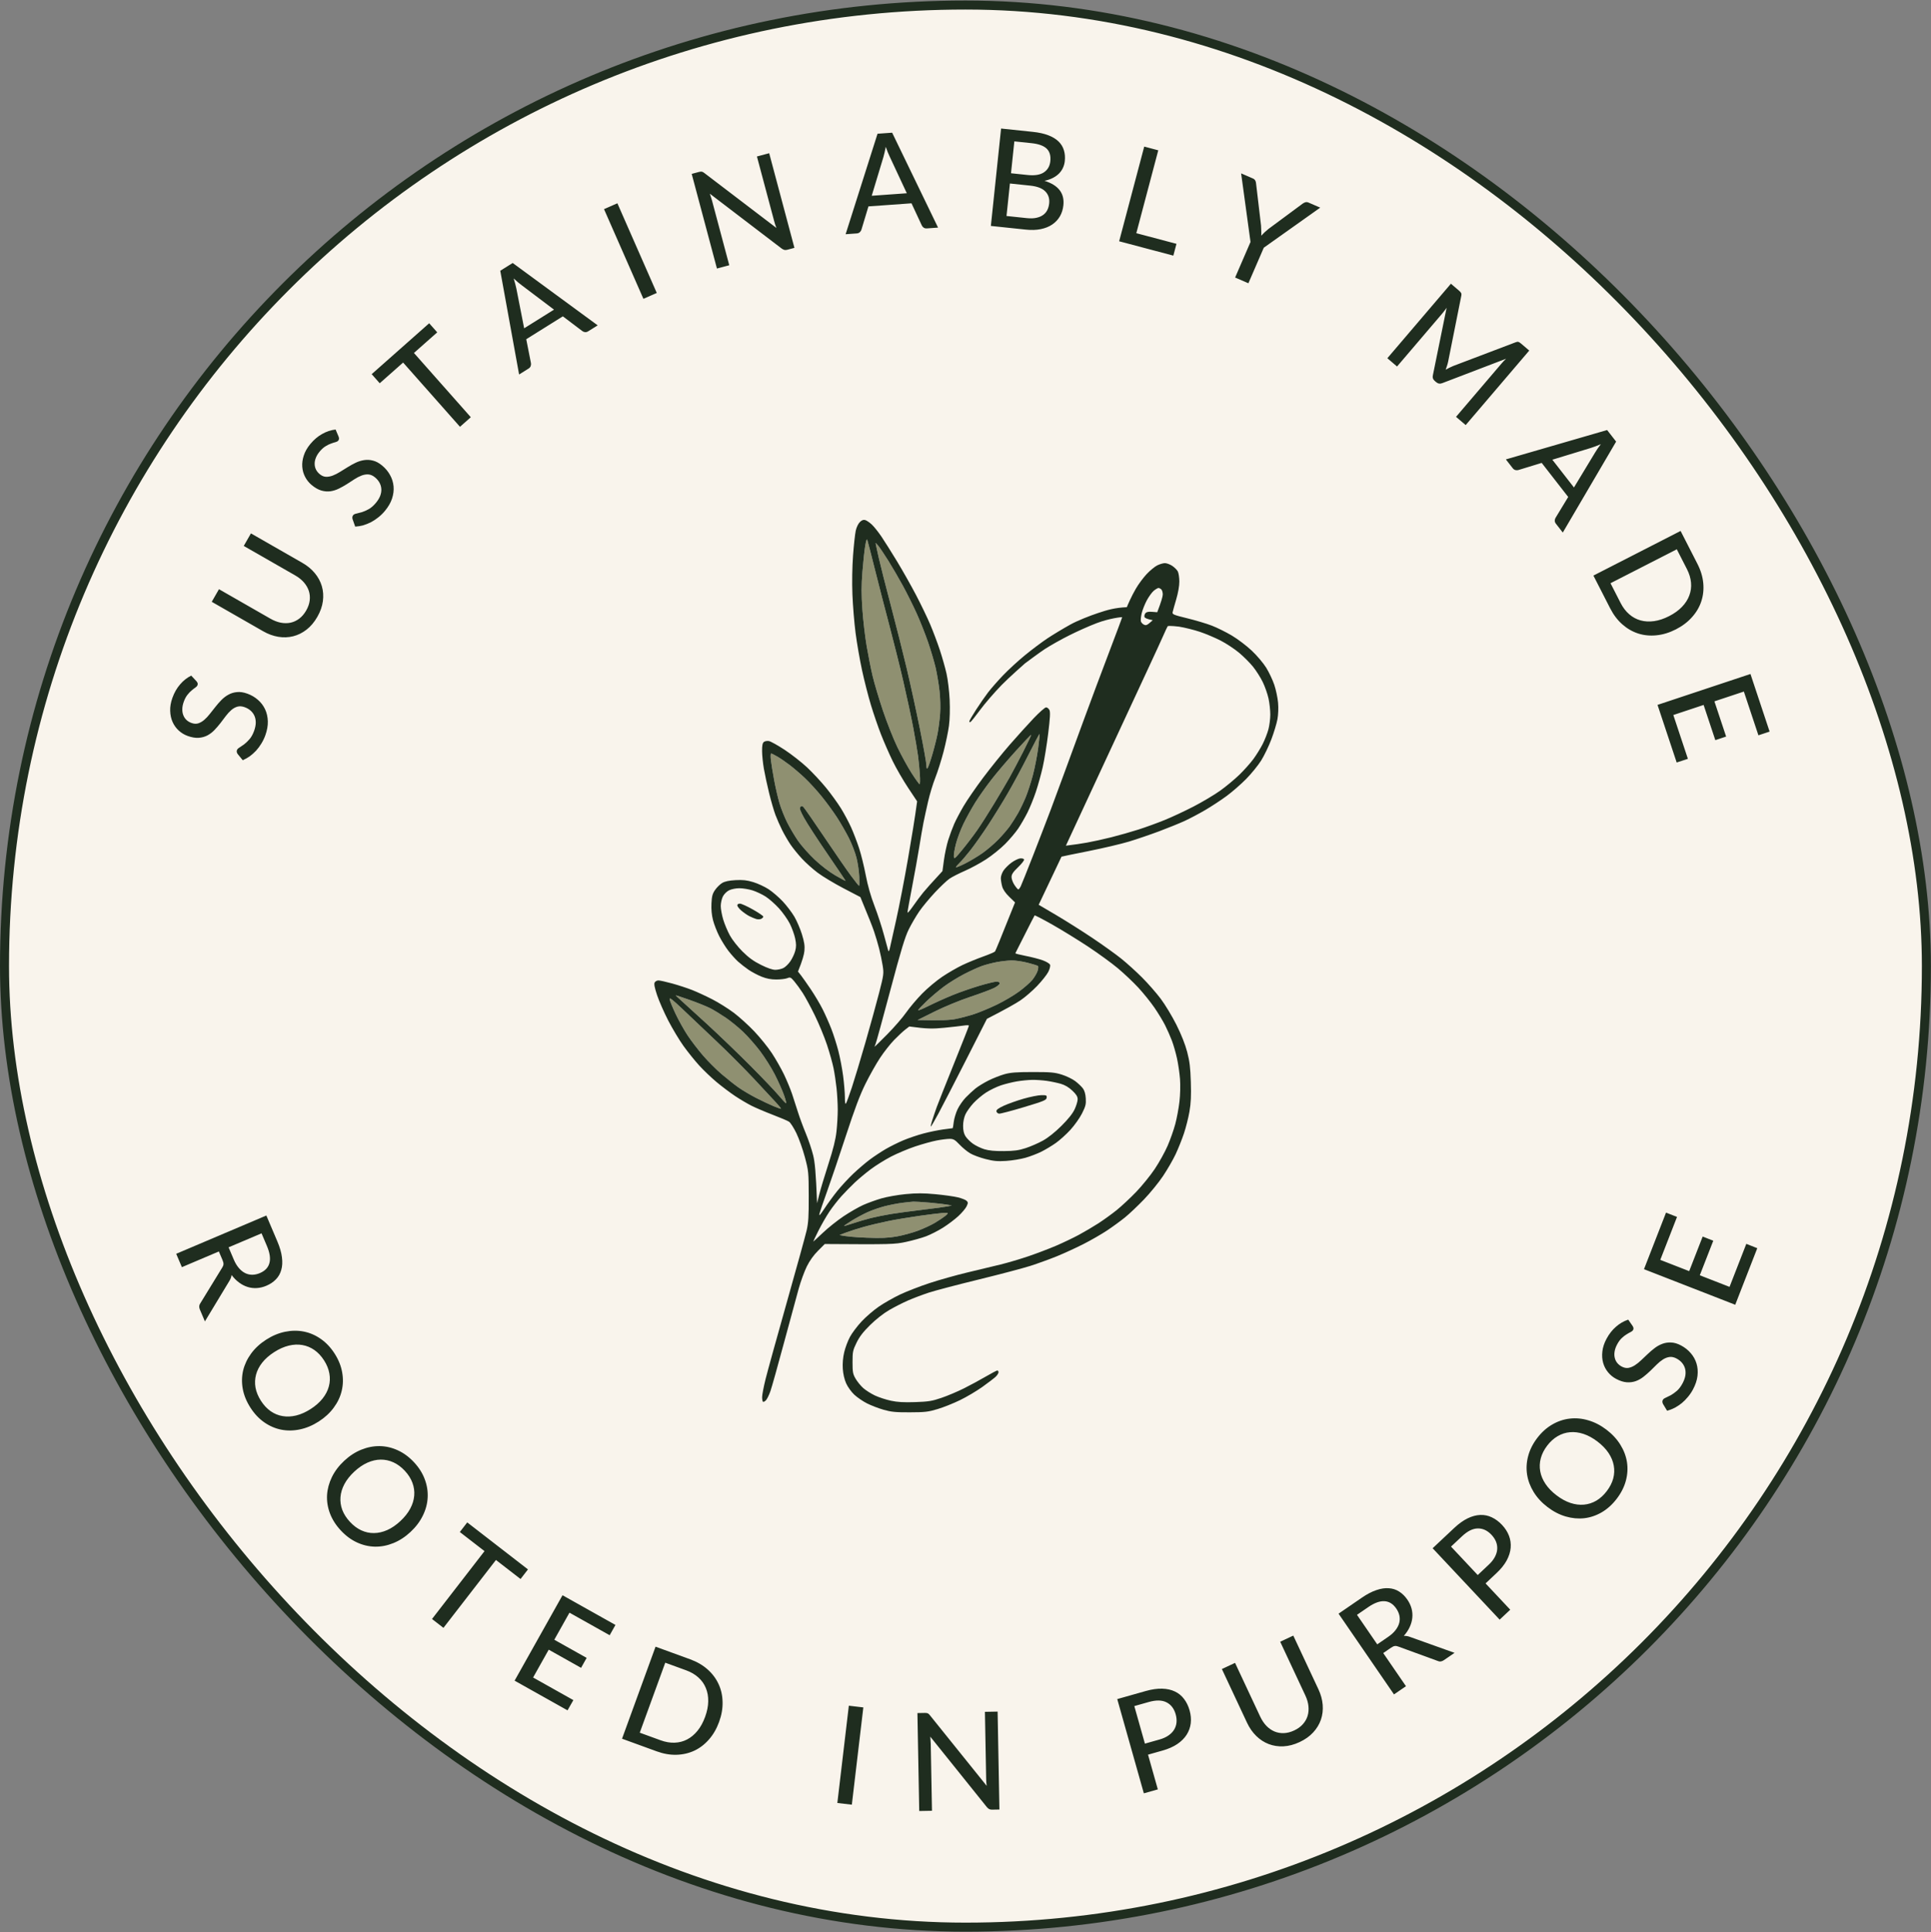
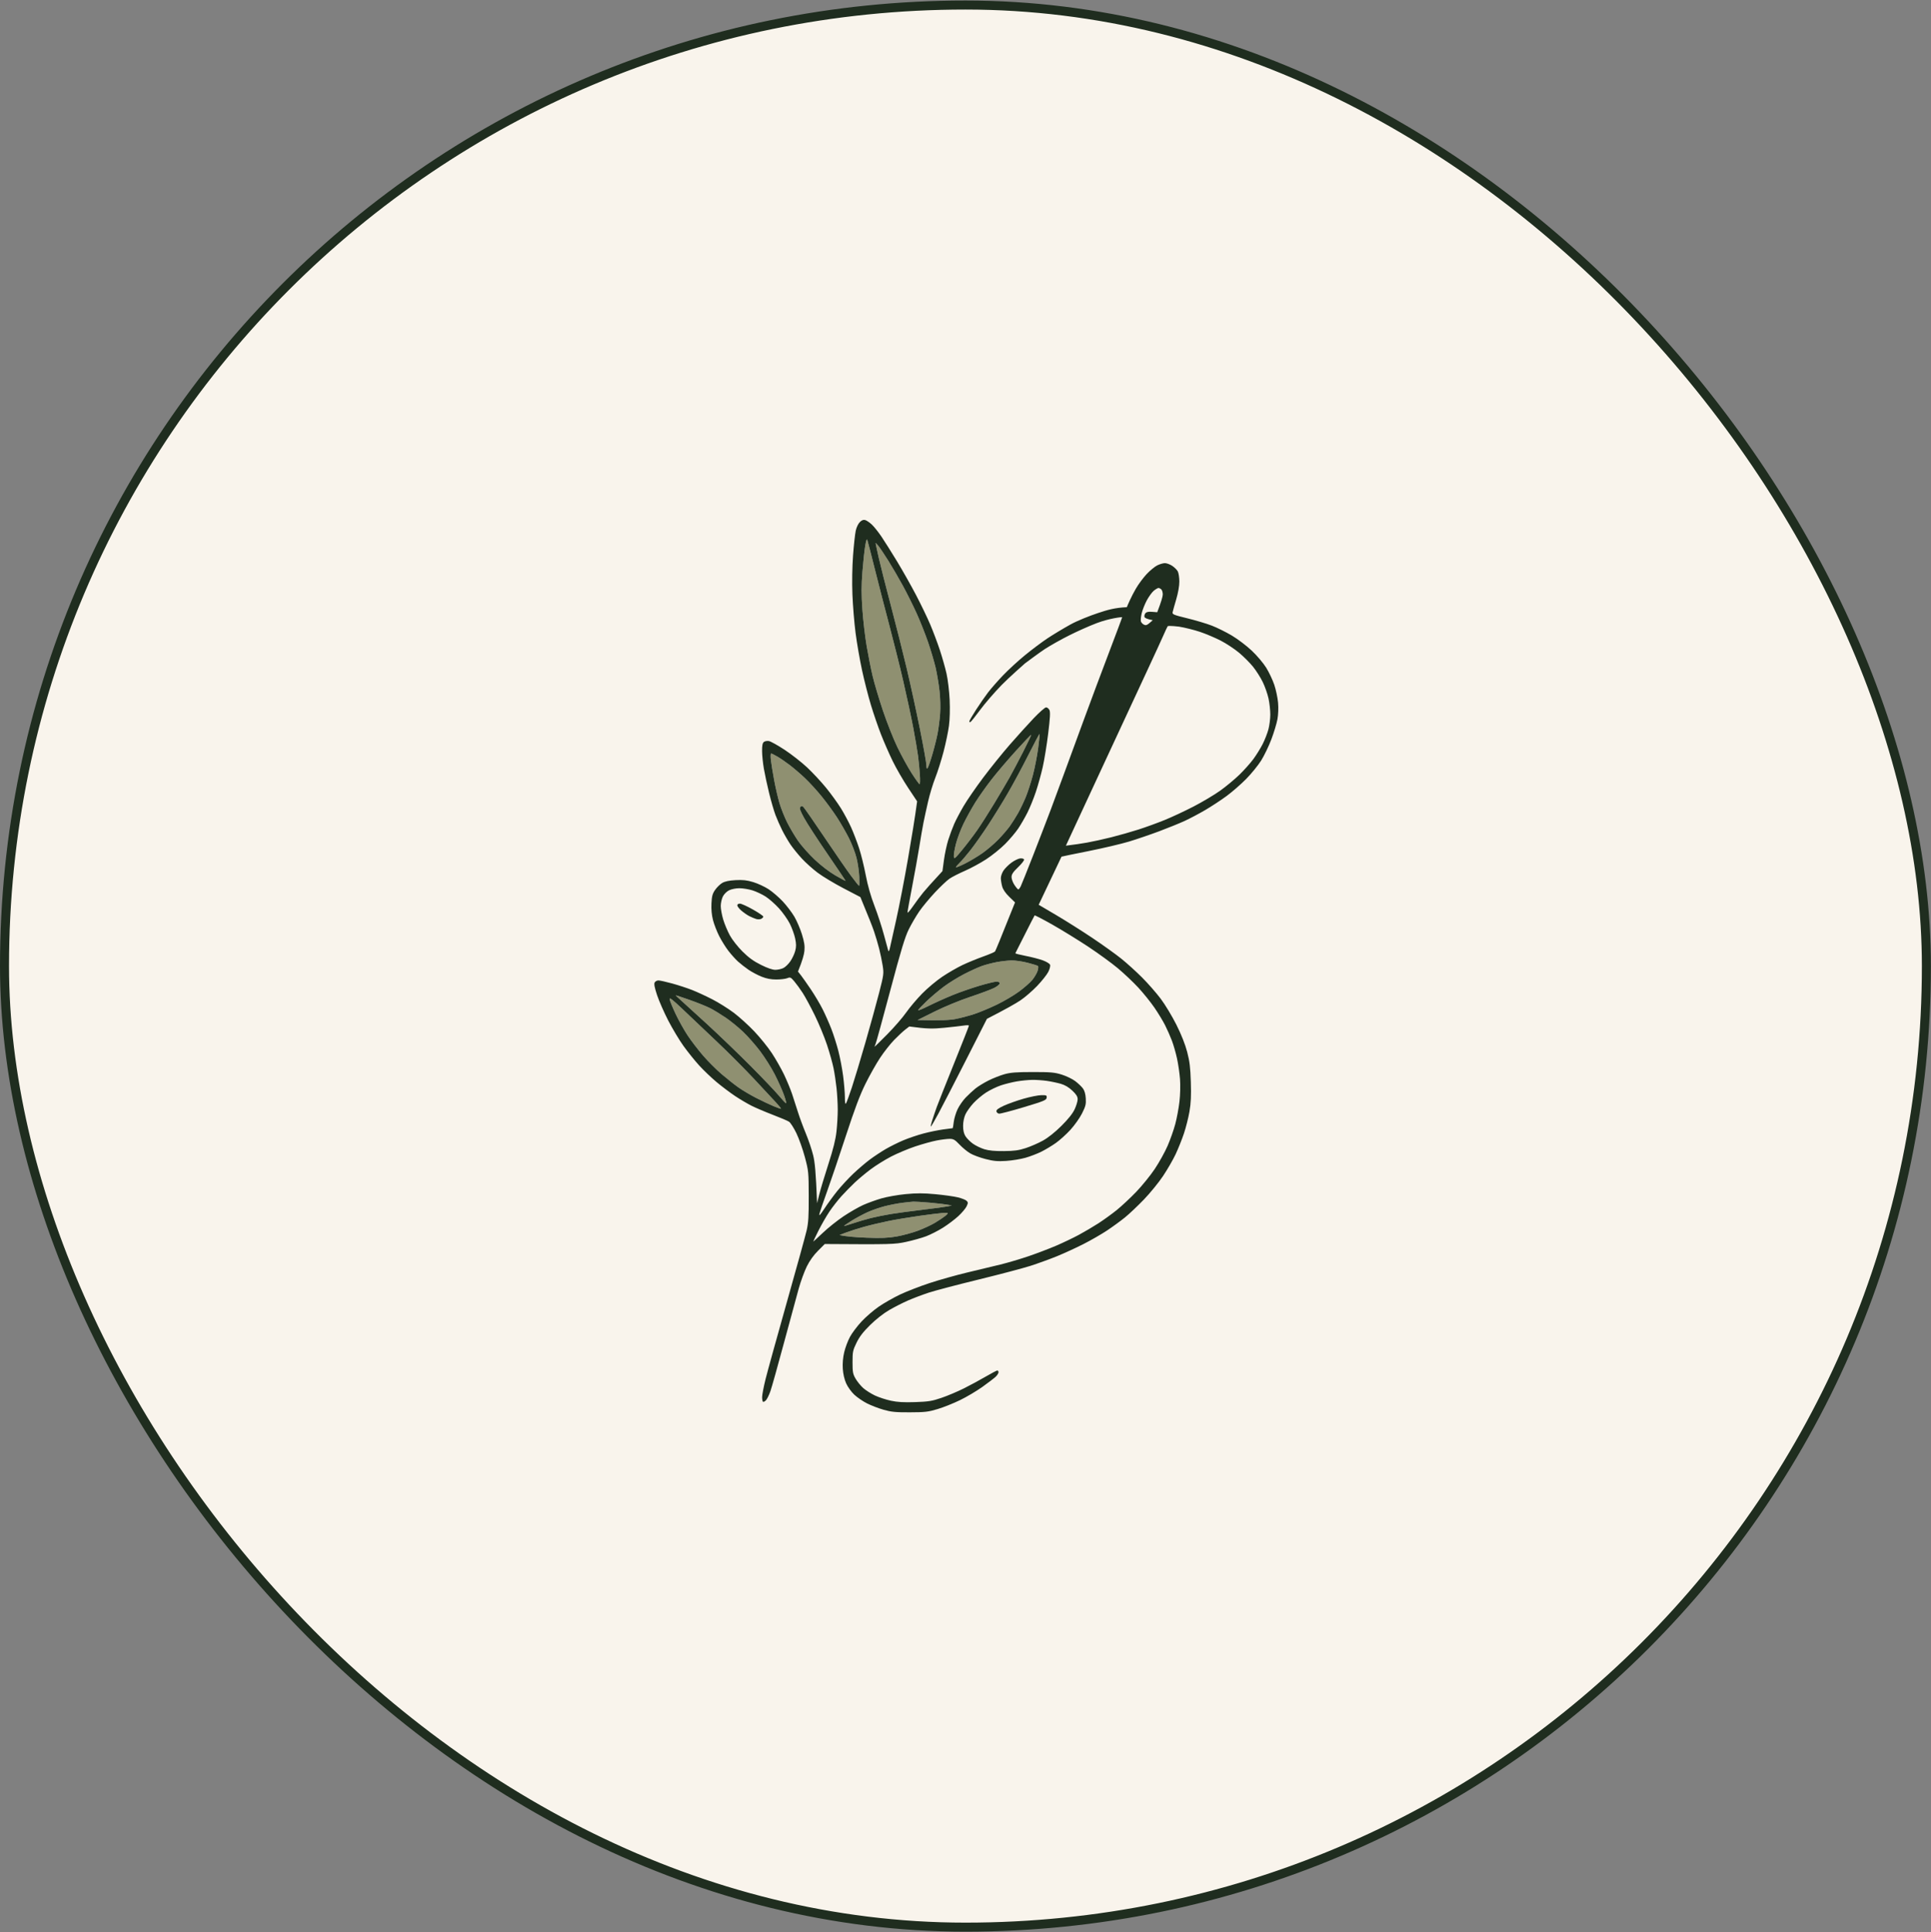
<svg xmlns="http://www.w3.org/2000/svg" fill="none" viewBox="0 0 2029 2030" height="2030" width="2029">
  <rect x="0" y="0" width="2029" height="2030" fill="#808080" stroke="none" />
  <rect fill="#F9F4EC" rx="1009.71" height="2019.42" width="2019.42" y="5.296" x="4.74" />
  <rect stroke-width="9.481" stroke="#1F2D1F" rx="1009.71" height="2019.42" width="2019.42" y="5.296" x="4.74" />
-   <path fill="#1F2D1F" d="M206.478 715.773C207.08 716.498 207.472 717.172 207.653 717.796C207.835 718.42 207.788 719.114 207.513 719.878C207.221 720.687 206.53 721.479 205.438 722.254C204.302 723.013 203.001 724.016 201.535 725.266C200.041 726.454 198.545 727.997 197.049 729.895C195.508 731.778 194.195 734.224 193.11 737.236C192.09 740.067 191.573 742.699 191.56 745.132C191.518 747.504 191.89 749.643 192.675 751.551C193.415 753.443 194.524 755.086 196.002 756.482C197.451 757.816 199.187 758.848 201.209 759.576C203.816 760.516 206.208 760.641 208.386 759.953C210.579 759.22 212.672 757.993 214.662 756.273C216.653 754.553 218.592 752.484 220.478 750.066C222.365 747.648 224.321 745.179 226.346 742.659C228.326 740.122 230.439 737.71 232.686 735.421C234.932 733.133 237.41 731.258 240.12 729.797C242.785 728.32 245.745 727.431 249.001 727.132C252.229 726.771 255.843 727.311 259.843 728.752C264.113 730.291 267.846 732.473 271.042 735.3C274.254 738.083 276.752 741.369 278.535 745.16C280.317 748.95 281.281 753.182 281.426 757.855C281.541 762.467 280.668 767.357 278.806 772.526C277.689 775.627 276.29 778.525 274.608 781.22C272.971 783.931 271.144 786.395 269.126 788.614C267.063 790.816 264.855 792.788 262.501 794.529C260.118 796.21 257.637 797.601 255.056 798.703L249.661 792.113C249.267 791.514 248.988 790.88 248.823 790.211C248.674 789.497 248.729 788.781 248.988 788.062C249.328 787.118 250.211 786.217 251.637 785.36C253.079 784.458 254.731 783.326 256.592 781.966C258.424 780.544 260.288 778.753 262.184 776.592C264.096 774.386 265.707 771.463 267.019 767.822C268.088 764.856 268.661 762.066 268.739 759.454C268.772 756.825 268.352 754.465 267.481 752.374C266.58 750.222 265.25 748.346 263.491 746.747C261.731 745.149 259.592 743.896 257.075 742.989C254.244 741.969 251.694 741.787 249.427 742.443C247.159 743.098 245.03 744.286 243.04 746.007C241.049 747.727 239.133 749.804 237.291 752.238C235.449 754.672 233.561 757.165 231.626 759.718C229.645 762.255 227.555 764.675 225.354 766.98C223.152 769.284 220.697 771.167 217.987 772.628C215.232 774.073 212.159 774.921 208.768 775.172C205.332 775.407 201.457 774.747 197.142 773.193C193.681 771.946 190.575 770.065 187.825 767.551C185.075 765.037 182.925 762.054 181.376 758.601C179.798 755.088 178.948 751.176 178.824 746.866C178.656 742.54 179.447 737.95 181.195 733.096C183.155 727.657 185.828 722.984 189.217 719.076C192.576 715.107 196.481 712.02 200.932 709.815L206.478 715.773ZM321.744 641.396C323.786 637.831 325.013 634.295 325.426 630.787C325.839 627.28 325.525 623.935 324.486 620.752C323.405 617.545 321.669 614.568 319.278 611.822C316.846 609.052 313.805 606.622 310.157 604.532L256.123 573.578L263.675 560.396L317.709 591.35C322.932 594.342 327.287 597.938 330.772 602.137C334.258 606.336 336.727 610.916 338.179 615.878C339.631 620.839 339.999 626.06 339.282 631.54C338.565 637.021 336.616 642.538 333.433 648.093C330.251 653.648 326.478 658.12 322.113 661.511C317.748 664.902 313.058 667.225 308.044 668.482C303.029 669.739 297.83 669.926 292.444 669.043C287.059 668.16 281.754 666.223 276.531 663.23L222.497 632.276L230.084 619.032L284.056 649.95C287.704 652.04 291.326 653.454 294.922 654.193C298.542 654.89 302.009 654.894 305.322 654.204C308.593 653.491 311.638 652.069 314.455 649.939C317.272 647.809 319.701 644.961 321.744 641.396ZM355.8 458.755C356.12 459.642 356.258 460.409 356.216 461.058C356.174 461.706 355.894 462.343 355.375 462.967C354.825 463.629 353.905 464.138 352.615 464.494C351.288 464.82 349.723 465.321 347.92 465.996C346.11 466.604 344.178 467.546 342.125 468.821C340.034 470.065 337.966 471.918 335.921 474.38C333.997 476.695 332.615 478.994 331.774 481.276C330.927 483.492 330.547 485.63 330.636 487.691C330.687 489.722 331.17 491.645 332.084 493.461C332.992 495.209 334.272 496.77 335.926 498.144C338.057 499.915 340.263 500.848 342.545 500.942C344.857 501 347.242 500.56 349.7 499.621C352.157 498.681 354.685 497.396 357.282 495.766C359.88 494.135 362.56 492.48 365.322 490.8C368.048 489.09 370.856 487.542 373.748 486.155C376.639 484.769 379.607 483.851 382.653 483.4C385.662 482.919 388.748 483.092 391.911 483.919C395.069 484.68 398.282 486.419 401.552 489.136C405.043 492.037 407.809 495.361 409.851 499.107C411.924 502.817 413.153 506.758 413.537 510.929C413.922 515.1 413.387 519.407 411.931 523.85C410.469 528.225 407.982 532.526 404.471 536.751C402.364 539.287 400.061 541.535 397.562 543.495C395.1 545.487 392.542 547.181 389.889 548.58C387.2 549.947 384.452 551.049 381.645 551.885C378.833 552.653 376.026 553.116 373.224 553.272L370.397 545.239C370.231 544.542 370.184 543.851 370.256 543.165C370.359 542.444 370.655 541.789 371.144 541.201C371.785 540.429 372.922 539.883 374.554 539.563C376.218 539.206 378.156 538.705 380.369 538.059C382.577 537.347 384.939 536.298 387.458 534.912C390.006 533.489 392.517 531.29 394.991 528.314C397.006 525.889 398.495 523.462 399.458 521.032C400.385 518.572 400.794 516.21 400.687 513.947C400.574 511.617 399.962 509.4 398.852 507.297C397.742 505.195 396.158 503.289 394.101 501.579C391.786 499.655 389.451 498.615 387.096 498.459C384.741 498.304 382.334 498.695 379.877 499.635C377.419 500.574 374.91 501.874 372.349 503.535C369.789 505.196 367.164 506.897 364.475 508.638C361.749 510.348 358.959 511.912 356.104 513.329C353.25 514.746 350.299 515.679 347.254 516.13C344.172 516.55 340.994 516.301 337.72 515.382C334.409 514.432 330.991 512.491 327.463 509.56C324.634 507.209 322.355 504.383 320.625 501.082C318.896 497.782 317.891 494.244 317.611 490.471C317.324 486.63 317.857 482.662 319.209 478.568C320.525 474.444 322.831 470.398 326.129 466.429C329.824 461.984 333.929 458.501 338.446 455.98C342.957 453.393 347.68 451.821 352.616 451.263L355.8 458.755ZM459.418 349.171L434.95 370.83L494.7 438.332L483.325 448.402L423.574 380.899L398.998 402.652L390.544 393.101L450.964 339.62L459.418 349.171ZM582.115 325.311L548.013 299.556C545.638 297.83 542.883 295.496 539.748 292.554C540.392 294.574 540.939 296.486 541.39 298.289C541.881 300.066 542.271 301.681 542.56 303.135L550.76 344.912L582.115 325.311ZM628.019 341.827L618.053 348.057C616.919 348.766 615.81 349.065 614.727 348.954C613.643 348.842 612.66 348.442 611.779 347.754L591.413 332.344L552.949 356.389L557.882 381.448C558.079 382.395 557.996 383.433 557.631 384.562C557.242 385.651 556.5 386.537 555.406 387.221L545.441 393.451L525.649 284.466L538.713 276.299L628.019 341.827ZM690.104 307.782L676.064 313.95L634.674 219.737L648.714 213.568L690.104 307.782ZM808.227 160.977L834.748 260.404L827.27 262.399C826.116 262.707 825.091 262.758 824.196 262.552C823.347 262.333 822.406 261.867 821.375 261.153L745.848 203.499C746.273 204.721 746.669 205.926 747.035 207.113C747.448 208.289 747.795 209.407 748.079 210.469L766.27 278.67L753.322 282.124L726.801 182.696L734.418 180.664C735.71 180.319 736.723 180.222 737.455 180.373C738.175 180.478 739.069 180.956 740.137 181.809L815.821 239.495C815.325 238.193 814.865 236.932 814.44 235.71C814.05 234.43 813.706 233.236 813.411 232.128L795.348 164.412L808.227 160.977ZM952.839 203.039L934.76 164.318C933.47 161.68 932.128 158.328 930.735 154.261C930.357 156.348 929.946 158.293 929.501 160.097C929.103 161.898 928.691 163.508 928.266 164.927L915.957 205.683L952.839 203.039ZM985.672 239.122L973.95 239.963C972.615 240.058 971.496 239.803 970.59 239.198C969.685 238.592 969.004 237.779 968.547 236.758L957.763 213.607L912.519 216.85L905.147 241.302C904.879 242.232 904.319 243.11 903.468 243.937C902.614 244.717 901.544 245.153 900.257 245.245L888.535 246.085L922.062 140.514L937.429 139.412L985.672 239.122ZM1078.97 229.169C1082.82 229.573 1086.15 229.466 1088.95 228.847C1091.8 228.234 1094.16 227.233 1096.04 225.845C1097.96 224.462 1099.44 222.743 1100.47 220.69C1101.51 218.589 1102.16 216.256 1102.43 213.69C1102.96 208.607 1101.62 204.431 1098.41 201.164C1095.21 197.849 1089.92 195.804 1082.56 195.031L1061.18 192.786L1057.59 226.924L1078.97 229.169ZM1065.82 148.529L1062.31 182.025L1079.77 183.858C1087.23 184.641 1092.92 183.726 1096.84 181.112C1100.82 178.455 1103.08 174.561 1103.62 169.43C1104.23 163.586 1102.94 159.151 1099.76 156.126C1096.57 153.102 1091.31 151.205 1084 150.437L1065.82 148.529ZM1085.25 138.535C1091.66 139.208 1097.08 140.402 1101.51 142.116C1105.99 143.836 1109.58 146.014 1112.28 148.651C1114.99 151.289 1116.85 154.343 1117.88 157.813C1118.96 161.241 1119.28 165.046 1118.84 169.227C1118.58 171.698 1117.95 174.033 1116.95 176.234C1115.95 178.435 1114.57 180.451 1112.79 182.282C1111.02 184.065 1108.86 185.616 1106.32 186.934C1103.78 188.253 1100.84 189.265 1097.5 189.971C1112.06 194.478 1118.68 203.027 1117.36 215.618C1116.9 219.989 1115.67 223.896 1113.68 227.337C1111.69 230.731 1109.01 233.572 1105.65 235.861C1102.29 238.15 1098.27 239.77 1093.61 240.721C1088.95 241.673 1083.74 241.847 1077.99 241.243L1041.15 237.374L1051.89 135.033L1085.25 138.535ZM1236.17 256.173L1232.89 268.572L1175.95 253.489L1202.3 154.015L1217.05 157.924L1193.99 244.998L1236.17 256.173ZM1327.93 260.25L1311.75 297.601L1297.81 291.564L1313.98 254.213L1304.11 182.155L1316.41 187.48C1317.64 188.012 1318.49 188.746 1318.97 189.683C1319.47 190.575 1319.75 191.608 1319.82 192.782L1325.04 236.979C1325.17 238.962 1325.25 240.819 1325.28 242.55C1325.36 244.301 1325.35 245.991 1325.27 247.622C1326.36 246.428 1327.53 245.241 1328.77 244.06C1330.05 242.898 1331.46 241.686 1333 240.425L1368.74 213.969C1369.52 213.37 1370.43 212.903 1371.46 212.568C1372.55 212.208 1373.69 212.285 1374.87 212.797L1387.23 218.151L1327.93 260.25ZM1606.86 368.307L1540.07 446.591L1529.93 437.94L1577.47 382.225C1578.18 381.389 1578.96 380.515 1579.8 379.601C1580.68 378.718 1581.58 377.817 1582.49 376.897L1515.64 402.475C1513.21 403.48 1511.05 403.177 1509.16 401.565L1507.52 400.169C1505.63 398.557 1505.01 396.488 1505.66 393.963L1520.04 323.339C1518.52 325.56 1517 327.561 1515.48 329.342L1467.95 385.057L1457.76 376.359L1524.55 298.075L1533.16 305.424C1534.18 306.292 1534.87 307.068 1535.22 307.751C1535.65 308.429 1535.73 309.439 1535.46 310.782L1521.63 379.99C1521.34 381.369 1520.95 382.772 1520.49 384.198C1520.03 385.624 1519.55 387.035 1519.05 388.43C1521.64 386.936 1524.3 385.625 1527.02 384.494L1592.65 359.572C1593.9 359.067 1594.87 358.956 1595.57 359.239C1596.34 359.517 1597.23 360.09 1598.25 360.958L1606.86 368.307ZM1653.84 512.155L1675.96 475.595C1677.44 473.056 1679.48 470.076 1682.08 466.656C1680.14 467.503 1678.29 468.243 1676.55 468.877C1674.83 469.547 1673.26 470.101 1671.85 470.537L1631.13 482.974L1653.84 512.155ZM1642.11 559.51L1634.89 550.236C1634.07 549.18 1633.66 548.107 1633.66 547.018C1633.66 545.929 1633.96 544.91 1634.55 543.963L1647.8 522.125L1619.94 486.328L1595.51 493.801C1594.59 494.095 1593.55 494.118 1592.39 493.871C1591.27 493.595 1590.31 492.948 1589.52 491.93L1582.3 482.655L1688.68 451.803L1698.15 463.962L1642.11 559.51ZM1760.99 661.202C1754.14 664.706 1747.35 666.789 1740.6 667.45C1733.88 668.154 1727.47 667.541 1721.39 665.611C1715.34 663.66 1709.79 660.464 1704.73 656.025C1699.66 651.585 1695.39 645.963 1691.91 639.159L1674.28 604.711L1765.89 557.831L1783.51 592.278C1787 599.083 1789.06 605.836 1789.7 612.539C1790.34 619.242 1789.66 625.626 1787.67 631.691C1785.71 637.735 1782.46 643.288 1777.92 648.352C1773.44 653.436 1767.79 657.72 1760.99 661.202ZM1753.87 647.295C1759.32 644.51 1763.8 641.273 1767.34 637.587C1770.91 633.878 1773.48 629.88 1775.05 625.592C1776.67 621.325 1777.27 616.833 1776.84 612.115C1776.43 607.44 1775 602.699 1772.54 597.893L1761.9 577.097L1692.24 612.747L1702.88 633.543C1705.34 638.349 1708.35 642.284 1711.9 645.349C1715.48 648.456 1719.45 650.609 1723.82 651.807C1728.25 653.027 1733 653.281 1738.06 652.571C1743.11 651.862 1748.39 650.103 1753.87 647.295ZM1773.56 797.249L1761.77 801.092L1741.65 740.572L1839.3 708.106L1859.42 768.626L1847.66 772.537L1832.37 726.569L1801.43 736.856L1813.73 773.848L1802.38 777.624L1790.08 740.632L1758.25 751.213L1773.56 797.249Z" />
-   <path fill="#1F2D1F" d="M245.622 1323.28C247.154 1326.88 248.938 1329.86 250.975 1332.21C253.031 1334.61 255.243 1336.4 257.61 1337.57C260.021 1338.73 262.522 1339.3 265.113 1339.29C267.748 1339.26 270.406 1338.68 273.089 1337.54C278.541 1335.22 281.887 1331.67 283.126 1326.89C284.384 1322.15 283.491 1316.2 280.447 1309.03L274.817 1295.77L240.189 1310.48L245.622 1323.28ZM215.315 1388.31L209.993 1375.77C208.929 1373.27 209.143 1371.02 210.637 1369.04L233.541 1331.68C234.323 1330.46 234.747 1329.32 234.813 1328.25C234.923 1327.17 234.605 1325.75 233.858 1323.99L229.965 1314.82L191.115 1331.32L185.149 1317.27L279.866 1277.05L291.462 1304.35C294.058 1310.47 295.652 1315.99 296.244 1320.93C296.899 1325.89 296.668 1330.3 295.551 1334.15C294.497 1338.02 292.632 1341.33 289.957 1344.08C287.301 1346.86 283.95 1349.12 279.904 1350.84C276.606 1352.24 273.291 1353.05 269.96 1353.27C266.628 1353.49 263.377 1353.11 260.206 1352.12C257.097 1351.15 254.11 1349.62 251.244 1347.51C248.378 1345.41 245.749 1342.76 243.357 1339.57C243.049 1341.78 242.22 1343.92 240.871 1346L215.315 1388.31ZM334.882 1493.49C328.408 1497.64 321.785 1500.41 315.015 1501.8C308.311 1503.21 301.776 1503.28 295.411 1502.03C289.086 1500.75 283.149 1498.18 277.599 1494.3C272.049 1490.42 267.211 1485.27 263.085 1478.83C258.985 1472.44 256.318 1465.89 255.086 1459.19C253.88 1452.53 254.015 1446.06 255.492 1439.78C257.034 1433.51 259.83 1427.6 263.878 1422.06C267.966 1416.48 273.247 1411.62 279.722 1407.47C286.157 1403.34 292.759 1400.59 299.529 1399.2C306.299 1397.81 312.834 1397.73 319.133 1398.97C325.498 1400.22 331.456 1402.79 337.005 1406.66C342.621 1410.55 347.479 1415.69 351.58 1422.09C355.706 1428.52 358.352 1435.08 359.518 1441.77C360.725 1448.43 360.57 1454.92 359.052 1461.22C357.576 1467.5 354.78 1473.41 350.666 1478.94C346.578 1484.52 341.317 1489.37 334.882 1493.49ZM326.45 1480.34C331.597 1477.04 335.771 1473.37 338.97 1469.33C342.17 1465.29 344.359 1461.05 345.538 1456.61C346.743 1452.2 346.923 1447.66 346.079 1442.98C345.26 1438.34 343.394 1433.75 340.48 1429.21C337.566 1424.66 334.159 1421.03 330.258 1418.31C326.383 1415.63 322.18 1413.9 317.648 1413.12C313.117 1412.33 308.349 1412.55 303.344 1413.77C298.34 1415 293.264 1417.26 288.116 1420.56C282.928 1423.89 278.735 1427.57 275.535 1431.61C272.376 1435.62 270.207 1439.85 269.028 1444.29C267.849 1448.74 267.668 1453.28 268.487 1457.92C269.371 1462.57 271.271 1467.17 274.185 1471.72C277.099 1476.26 280.473 1479.89 284.308 1482.59C288.208 1485.31 292.411 1487.04 296.917 1487.79C301.449 1488.57 306.197 1488.36 311.161 1487.17C316.166 1485.94 321.262 1483.67 326.45 1480.34ZM431.35 1609.51C425.722 1614.76 419.701 1618.67 413.289 1621.24C406.944 1623.82 400.528 1625.07 394.041 1624.97C387.59 1624.84 381.287 1623.37 375.134 1620.55C368.981 1617.73 363.299 1613.52 358.089 1607.93C352.912 1602.37 349.118 1596.4 346.708 1590.03C344.33 1583.69 343.306 1577.3 343.636 1570.86C344.034 1564.41 345.728 1558.1 348.719 1551.92C351.745 1545.71 356.073 1539.98 361.701 1534.74C367.294 1529.53 373.297 1525.63 379.709 1523.06C386.122 1520.48 392.538 1519.24 398.957 1519.33C405.444 1519.42 411.764 1520.88 417.917 1523.7C424.138 1526.53 429.837 1530.72 435.014 1536.28C440.224 1541.87 444 1547.85 446.343 1554.22C448.721 1560.56 449.727 1566.97 449.362 1573.44C449.032 1579.89 447.338 1586.2 444.279 1592.38C441.253 1598.59 436.943 1604.3 431.35 1609.51ZM420.702 1598.08C425.177 1593.91 428.627 1589.56 431.053 1585.01C433.479 1580.47 434.875 1575.9 435.241 1571.32C435.639 1566.77 435.004 1562.27 433.337 1557.82C431.702 1553.4 429.045 1549.21 425.366 1545.26C421.686 1541.31 417.684 1538.35 413.36 1536.37C409.069 1534.42 404.624 1533.47 400.025 1533.51C395.427 1533.55 390.775 1534.62 386.07 1536.72C381.364 1538.82 376.774 1541.95 372.3 1546.12C367.79 1550.32 364.322 1554.69 361.896 1559.23C359.505 1563.75 358.127 1568.29 357.761 1572.88C357.396 1577.46 358.03 1581.96 359.665 1586.38C361.367 1590.8 364.058 1594.99 367.738 1598.94C371.417 1602.89 375.385 1605.85 379.642 1607.83C383.966 1609.81 388.411 1610.76 392.977 1610.69C397.575 1610.65 402.21 1609.59 406.88 1607.53C411.585 1605.43 416.193 1602.28 420.702 1598.08ZM546.964 1658.95L521.12 1638.96L465.954 1710.26L453.939 1700.96L509.104 1629.66L483.146 1609.58L490.952 1599.49L554.77 1648.86L546.964 1658.95ZM602.462 1786.18L596.333 1796.95L540.713 1765.75L591.065 1676L646.686 1707.21L640.62 1718.02L598.373 1694.32L582.419 1722.75L616.416 1741.83L610.561 1752.27L576.563 1733.19L560.153 1762.44L602.462 1786.18ZM755.582 1809.13C752.949 1816.36 749.386 1822.51 744.893 1827.58C740.446 1832.68 735.335 1836.59 729.562 1839.31C723.806 1841.99 717.562 1843.43 710.831 1843.62C704.101 1843.82 697.144 1842.6 689.962 1839.99L653.603 1826.74L688.828 1730.05L725.187 1743.3C732.369 1745.92 738.474 1749.46 743.504 1753.94C748.534 1758.41 752.382 1763.55 755.048 1769.35C757.73 1775.11 759.129 1781.39 759.243 1788.2C759.419 1794.97 758.198 1801.95 755.582 1809.13ZM740.903 1803.78C742.997 1798.04 744.084 1792.61 744.164 1787.51C744.261 1782.36 743.423 1777.68 741.65 1773.47C739.938 1769.24 737.32 1765.54 733.795 1762.38C730.316 1759.23 726.04 1756.73 720.967 1754.88L699.017 1746.88L672.231 1820.41L694.181 1828.41C699.254 1830.25 704.135 1831.09 708.825 1830.92C713.559 1830.76 717.935 1829.64 721.953 1827.54C726.032 1825.42 729.682 1822.37 732.905 1818.41C736.128 1814.45 738.794 1809.58 740.903 1803.78ZM895.069 1896.05L879.84 1894.25L891.914 1792.06L907.143 1793.86L895.069 1896.05ZM1048.24 1798.24L1050.14 1901.13L1042.4 1901.27C1041.21 1901.29 1040.2 1901.1 1039.38 1900.68C1038.61 1900.26 1037.81 1899.59 1036.98 1898.65L977.482 1824.56C977.602 1825.85 977.697 1827.12 977.768 1828.36C977.886 1829.6 977.955 1830.77 977.976 1831.86L979.281 1902.44L965.883 1902.69L963.98 1799.8L971.861 1799.65C973.199 1799.63 974.205 1799.78 974.88 1800.1C975.554 1800.37 976.307 1801.05 977.139 1802.14L1036.78 1876.29C1036.61 1874.91 1036.47 1873.57 1036.35 1872.28C1036.28 1870.95 1036.23 1869.7 1036.21 1868.56L1034.91 1798.49L1048.24 1798.24ZM1218.33 1827.59C1222.05 1826.54 1225.18 1825.13 1227.71 1823.37C1230.29 1821.6 1232.28 1819.58 1233.67 1817.3C1235.09 1814.96 1235.94 1812.44 1236.22 1809.73C1236.48 1806.97 1236.19 1804.1 1235.35 1801.11C1233.65 1795.09 1230.43 1790.89 1225.68 1788.5C1220.99 1786.11 1214.82 1785.99 1207.19 1788.14L1191.88 1792.46L1203.02 1831.91L1218.33 1827.59ZM1203.94 1776.62C1210.28 1774.83 1216.01 1774.01 1221.11 1774.16C1226.22 1774.3 1230.69 1775.3 1234.54 1777.14C1238.37 1778.94 1241.56 1781.54 1244.11 1784.94C1246.71 1788.32 1248.66 1792.34 1249.97 1796.98C1251.28 1801.63 1251.68 1806.13 1251.18 1810.49C1250.66 1814.81 1249.23 1818.81 1246.9 1822.5C1244.57 1826.19 1241.27 1829.47 1237.03 1832.36C1232.81 1835.19 1227.67 1837.46 1221.6 1839.17L1206.29 1843.5L1216.59 1879.98L1201.9 1884.13L1173.94 1785.1L1203.94 1776.62ZM1359.86 1818.07C1363.58 1816.33 1366.61 1814.14 1368.97 1811.51C1371.32 1808.87 1372.99 1805.96 1373.97 1802.75C1374.93 1799.51 1375.22 1796.08 1374.84 1792.45C1374.45 1788.79 1373.36 1785.05 1371.57 1781.25L1345.17 1724.85L1358.93 1718.41L1385.33 1774.8C1387.89 1780.26 1389.38 1785.7 1389.82 1791.14C1390.25 1796.58 1389.64 1801.75 1387.98 1806.64C1386.31 1811.54 1383.61 1816.02 1379.87 1820.09C1376.13 1824.16 1371.37 1827.55 1365.57 1830.27C1359.77 1832.98 1354.11 1834.47 1348.59 1834.74C1343.07 1835 1337.9 1834.2 1333.07 1832.35C1328.25 1830.49 1323.89 1827.66 1319.99 1823.84C1316.09 1820.02 1312.86 1815.38 1310.31 1809.93L1283.9 1753.54L1297.73 1747.06L1324.1 1803.39C1325.89 1807.2 1328.04 1810.44 1330.55 1813.11C1333.11 1815.77 1335.95 1817.76 1339.06 1819.1C1342.14 1820.4 1345.45 1820.99 1348.98 1820.87C1352.51 1820.74 1356.13 1819.81 1359.86 1818.07ZM1458.61 1719.74C1461.84 1717.53 1464.41 1715.19 1466.31 1712.72C1468.25 1710.23 1469.56 1707.71 1470.24 1705.15C1470.9 1702.56 1470.96 1700 1470.44 1697.46C1469.89 1694.88 1468.78 1692.39 1467.14 1689.99C1463.78 1685.11 1459.64 1682.53 1454.71 1682.27C1449.81 1681.98 1444.16 1684.03 1437.74 1688.44L1425.86 1696.59L1447.15 1727.61L1458.61 1719.74ZM1528.37 1736.53L1517.15 1744.23C1514.9 1745.77 1512.66 1746.01 1510.42 1744.94L1469.25 1729.91C1467.9 1729.39 1466.7 1729.2 1465.64 1729.35C1464.56 1729.45 1463.23 1730.05 1461.65 1731.13L1453.44 1736.77L1477.33 1771.57L1464.74 1780.2L1406.5 1695.37L1430.96 1678.58C1436.44 1674.82 1441.54 1672.16 1446.26 1670.6C1451 1668.97 1455.36 1668.32 1459.35 1668.65C1463.36 1668.91 1466.97 1670.08 1470.19 1672.16C1473.45 1674.21 1476.33 1677.05 1478.82 1680.67C1480.84 1683.62 1482.3 1686.71 1483.18 1689.93C1484.05 1693.15 1484.32 1696.42 1483.98 1699.72C1483.66 1702.96 1482.75 1706.19 1481.25 1709.42C1479.76 1712.64 1477.69 1715.75 1475.04 1718.72C1477.26 1718.59 1479.53 1718.98 1481.83 1719.88L1528.37 1736.53ZM1564.31 1643.9C1567.14 1641.25 1569.27 1638.57 1570.7 1635.84C1572.18 1633.08 1573.01 1630.37 1573.19 1627.71C1573.38 1624.98 1572.97 1622.34 1571.97 1619.81C1570.94 1617.24 1569.36 1614.83 1567.23 1612.56C1562.95 1608 1558.15 1605.75 1552.84 1605.82C1547.57 1605.86 1542.04 1608.59 1536.26 1614.02L1524.66 1624.91L1552.72 1654.79L1564.31 1643.9ZM1528.07 1605.29C1532.88 1600.78 1537.58 1597.42 1542.18 1595.19C1546.78 1592.97 1551.21 1591.8 1555.47 1591.66C1559.7 1591.49 1563.73 1592.33 1567.56 1594.17C1571.42 1595.98 1575 1598.65 1578.31 1602.17C1581.61 1605.68 1584.04 1609.49 1585.6 1613.6C1587.13 1617.67 1587.71 1621.88 1587.33 1626.23C1586.96 1630.58 1585.55 1635.01 1583.11 1639.53C1580.67 1643.98 1577.15 1648.36 1572.55 1652.68L1560.96 1663.57L1586.9 1691.21L1575.77 1701.65L1505.34 1626.63L1528.07 1605.29ZM1688.02 1502.1C1694.14 1506.76 1699.01 1512.04 1702.63 1517.92C1706.25 1523.74 1708.55 1529.85 1709.56 1536.26C1710.52 1542.64 1710.13 1549.1 1708.39 1555.65C1706.65 1562.19 1703.46 1568.5 1698.83 1574.58C1694.22 1580.62 1688.98 1585.37 1683.11 1588.82C1677.27 1592.23 1671.14 1594.32 1664.73 1595.08C1658.31 1595.78 1651.81 1595.18 1645.21 1593.27C1638.57 1591.34 1632.2 1588.04 1626.08 1583.38C1620 1578.75 1615.15 1573.49 1611.52 1567.6C1607.9 1561.72 1605.59 1555.6 1604.6 1549.26C1603.6 1542.85 1603.97 1536.38 1605.71 1529.83C1607.44 1523.23 1610.61 1516.9 1615.21 1510.86C1619.85 1504.78 1625.1 1500.05 1630.99 1496.66C1636.83 1493.25 1642.98 1491.17 1649.42 1490.44C1655.83 1489.68 1662.34 1490.28 1668.94 1492.25C1675.58 1494.18 1681.94 1497.47 1688.02 1502.1ZM1678.55 1514.53C1673.69 1510.82 1668.81 1508.15 1663.92 1506.53C1659.03 1504.91 1654.3 1504.3 1649.72 1504.72C1645.16 1505.09 1640.83 1506.48 1636.73 1508.87C1632.65 1511.23 1628.97 1514.56 1625.7 1518.85C1622.43 1523.14 1620.18 1527.59 1618.96 1532.19C1617.77 1536.74 1617.58 1541.29 1618.4 1545.81C1619.21 1550.34 1621.05 1554.74 1623.92 1559.03C1626.78 1563.31 1630.64 1567.3 1635.51 1571.01C1640.41 1574.75 1645.3 1577.42 1650.19 1579.05C1655.04 1580.64 1659.76 1581.23 1664.34 1580.82C1668.92 1580.41 1673.25 1579.02 1677.33 1576.66C1681.4 1574.24 1685.07 1570.88 1688.34 1566.58C1691.61 1562.29 1693.86 1557.88 1695.09 1553.35C1696.31 1548.75 1696.5 1544.21 1695.66 1539.72C1694.84 1535.2 1693.02 1530.81 1690.19 1526.55C1687.33 1522.27 1683.45 1518.26 1678.55 1514.53ZM1715.5 1393.15C1715.99 1393.95 1716.29 1394.68 1716.38 1395.32C1716.47 1395.96 1716.32 1396.64 1715.94 1397.36C1715.53 1398.12 1714.74 1398.8 1713.55 1399.41C1712.31 1400 1710.88 1400.81 1709.25 1401.84C1707.6 1402.8 1705.9 1404.11 1704.15 1405.77C1702.35 1407.42 1700.7 1409.65 1699.2 1412.48C1697.78 1415.13 1696.9 1417.66 1696.54 1420.07C1696.15 1422.41 1696.22 1424.58 1696.72 1426.58C1697.18 1428.56 1698.04 1430.35 1699.31 1431.94C1700.55 1433.47 1702.12 1434.74 1704.02 1435.75C1706.46 1437.05 1708.81 1437.52 1711.07 1437.15C1713.34 1436.73 1715.59 1435.82 1717.81 1434.4C1720.02 1432.98 1722.24 1431.21 1724.45 1429.09C1726.66 1426.97 1728.95 1424.8 1731.32 1422.6C1733.64 1420.37 1736.08 1418.29 1738.63 1416.35C1741.18 1414.4 1743.9 1412.9 1746.79 1411.84C1749.64 1410.76 1752.7 1410.31 1755.96 1410.48C1759.21 1410.58 1762.71 1411.63 1766.46 1413.63C1770.47 1415.77 1773.85 1418.46 1776.61 1421.72C1779.39 1424.93 1781.39 1428.54 1782.61 1432.55C1783.83 1436.55 1784.18 1440.88 1783.65 1445.52C1783.11 1450.11 1781.54 1454.82 1778.96 1459.67C1777.41 1462.58 1775.61 1465.25 1773.56 1467.67C1771.55 1470.12 1769.39 1472.3 1767.08 1474.21C1764.72 1476.09 1762.25 1477.73 1759.67 1479.11C1757.08 1480.43 1754.42 1481.46 1751.71 1482.18L1747.31 1474.88C1747.01 1474.23 1746.82 1473.57 1746.76 1472.88C1746.71 1472.15 1746.87 1471.45 1747.23 1470.78C1747.7 1469.89 1748.7 1469.13 1750.24 1468.48C1751.79 1467.8 1753.59 1466.91 1755.63 1465.83C1757.64 1464.69 1759.74 1463.18 1761.93 1461.31C1764.14 1459.4 1766.15 1456.74 1767.97 1453.33C1769.45 1450.54 1770.42 1447.87 1770.87 1445.29C1771.28 1442.69 1771.2 1440.3 1770.64 1438.1C1770.05 1435.85 1769.01 1433.8 1767.49 1431.96C1765.98 1430.13 1764.04 1428.58 1761.68 1427.33C1759.03 1425.91 1756.53 1425.37 1754.19 1425.69C1751.85 1426.02 1749.58 1426.89 1747.36 1428.3C1745.14 1429.72 1742.95 1431.5 1740.78 1433.65C1738.61 1435.79 1736.38 1437.99 1734.1 1440.24C1731.78 1442.47 1729.36 1444.56 1726.85 1446.53C1724.35 1448.49 1721.65 1450.01 1718.75 1451.06C1715.82 1452.1 1712.66 1452.5 1709.27 1452.26C1705.83 1452 1702.09 1450.8 1698.04 1448.64C1694.8 1446.91 1691.99 1444.6 1689.63 1441.72C1687.27 1438.84 1685.57 1435.58 1684.53 1431.94C1683.47 1428.24 1683.19 1424.25 1683.68 1419.96C1684.14 1415.66 1685.58 1411.23 1688 1406.67C1690.72 1401.57 1694.03 1397.33 1697.95 1393.95C1701.84 1390.5 1706.15 1388 1710.87 1386.46L1715.5 1393.15ZM1834.94 1306.83L1846.46 1311.39L1823.3 1370.82L1727.42 1333.45L1750.58 1274.02L1762.13 1278.53L1744.54 1323.66L1774.92 1335.5L1789.08 1299.18L1800.23 1303.53L1786.07 1339.85L1817.32 1352.03L1834.94 1306.83Z" />
  <path fill="#8F9071" d="M909.078 573.688C908.284 578.469 906.98 590.764 906.172 601.009C905.067 615.154 905.067 624.568 906.148 640.128C906.93 651.392 908.942 668.728 910.618 678.626C912.295 688.524 915.126 702.781 916.915 710.294C918.69 717.807 923.521 734.014 927.632 746.308C931.73 758.603 938.585 775.927 942.845 784.806C947.117 793.685 953.922 806.117 957.983 812.438C962.044 818.746 965.795 823.912 966.304 823.925C966.813 823.925 966.925 819.318 966.552 813.679C966.18 808.041 965.31 799.237 964.627 794.12C963.944 788.991 961.709 775.865 959.66 764.936C957.611 754.008 952.879 731.94 949.154 715.882C945.428 699.825 938.734 673 934.288 656.273C929.842 639.545 923.062 613.267 919.224 597.905C915.387 582.53 911.86 568.845 911.388 567.479C910.792 565.753 910.097 567.64 909.078 573.688ZM920.032 570.584C920.019 570.931 921.46 577.637 923.223 585.486C924.987 593.335 930.799 616.259 936.126 636.403C941.454 656.546 948.93 686.164 952.73 702.222C956.543 718.279 962.764 746.78 966.552 765.557C970.34 784.347 973.432 801.658 973.42 804.055C973.407 806.837 973.829 807.954 974.575 807.16C975.22 806.477 977.481 800.044 979.592 792.878C981.703 785.713 984.224 775.641 985.193 770.525C986.161 765.396 987.341 756.181 987.813 750.034C988.322 743.439 988.061 733.517 987.192 725.817C986.385 718.652 984.559 707.748 983.144 701.601C981.715 695.454 978.164 683.432 975.245 674.901C972.314 666.356 966.887 652.671 963.187 644.475C959.473 636.278 952.929 623.139 948.644 615.291C944.36 607.442 937.517 595.694 933.456 589.212C929.383 582.729 924.714 575.737 923.062 573.688C921.41 571.639 920.044 570.236 920.032 570.584ZM1080.53 793.276C1074.28 805.694 1064.61 823.677 1059.05 833.239C1053.47 842.801 1044.17 857.89 1038.34 866.769C1032.53 875.649 1024.26 887.384 1019.99 892.849C1015.71 898.313 1010.46 904.46 1008.33 906.509C1006.19 908.558 1004.45 910.657 1004.47 911.166C1004.48 911.675 1008.83 909.912 1014.12 907.242C1019.41 904.572 1027.65 899.617 1032.43 896.227C1037.21 892.836 1044.62 886.503 1048.88 882.144C1053.14 877.785 1058.62 871.426 1061.07 868.011C1063.52 864.596 1067.42 858.449 1069.71 854.351C1072.02 850.253 1075.65 842.702 1077.76 837.585C1079.89 832.457 1083.24 822.124 1085.24 814.611C1087.24 807.098 1089.75 794.294 1090.83 786.172C1091.89 778.038 1092.59 771.232 1092.34 771.046C1092.11 770.86 1086.79 780.869 1080.53 793.276ZM1067.73 788.581C1059.25 797.92 1047.66 811.506 1042 818.784C1036.32 826.049 1028.55 837.027 1024.71 843.174C1020.88 849.321 1015.32 859.38 1012.36 865.528C1009.4 871.675 1005.83 881.175 1004.43 886.639C1003.03 892.104 1002.04 898.052 1002.26 899.853C1002.59 902.858 1003.36 902.25 1011.32 892.551C1016.1 886.739 1023.17 877.437 1027.02 871.886C1030.87 866.347 1038.75 853.978 1044.54 844.416C1050.33 834.853 1057.58 822.559 1060.66 817.095C1063.73 811.63 1070.24 799.336 1075.1 789.773C1079.97 780.211 1083.77 772.213 1083.55 772.002C1083.33 771.779 1076.21 779.255 1067.73 788.581ZM810.052 798.777C810.511 802.701 812.039 812.065 813.43 819.578C814.82 827.092 817.304 837.846 818.943 843.484C820.595 849.122 824.246 858.337 827.065 863.975C829.884 869.613 835.051 878.356 838.553 883.41C842.042 888.452 849.941 897.344 856.088 903.144C862.794 909.477 871.487 916.121 877.821 919.785C883.632 923.125 888.439 925.709 888.513 925.497C888.588 925.299 880.019 912.557 869.475 897.195C858.932 881.821 847.867 864.782 844.886 859.318C840.664 851.557 839.794 849.036 840.949 847.818C842.142 846.552 842.763 846.552 844.141 847.818C845.085 848.675 854.883 862.795 865.923 879.188C876.951 895.581 889.593 913.874 894.002 919.835C898.423 925.796 902.323 930.688 902.658 930.688C902.993 930.701 903.105 926.379 902.881 921.089C902.658 915.798 901.379 907.006 900.05 901.542C898.709 896.078 895.058 886.577 891.941 880.43C888.823 874.283 883.198 864.509 879.423 858.697C875.66 852.885 868.507 843.112 863.551 836.965C858.584 830.817 850.686 822.149 845.991 817.716C841.297 813.282 834.107 807.085 830.009 803.943C825.91 800.814 820.049 796.778 816.969 794.977C813.889 793.164 810.884 791.674 810.288 791.661C809.679 791.649 809.58 794.84 810.052 798.777ZM1047.34 1010.83C1042.55 1011.73 1035.56 1013.55 1031.81 1014.87C1028.06 1016.19 1019.68 1020 1013.18 1023.34C1006.69 1026.69 997.052 1032.65 991.762 1036.58C986.472 1040.52 978.201 1047.51 973.395 1052.12C968.576 1056.73 964.664 1060.92 964.702 1061.43C964.727 1061.94 969.918 1059.78 976.239 1056.61C982.56 1053.46 993.6 1048.48 1000.77 1045.56C1007.93 1042.64 1020.51 1038.25 1028.71 1035.8C1036.9 1033.35 1045.15 1031.34 1047.03 1031.33C1049.24 1031.33 1050.44 1031.98 1050.44 1033.18C1050.44 1034.21 1047.78 1036.38 1044.54 1038.01C1041.3 1039.65 1029.97 1043.86 1019.39 1047.39C1008.45 1051.03 992.371 1057.64 982.138 1062.74L964.13 1071.68C989.862 1072.26 998.369 1071.75 1004.49 1070.52C1009.61 1069.49 1018.28 1067.18 1023.74 1065.38C1029.2 1063.58 1039.82 1059.16 1047.34 1055.56C1054.85 1051.94 1065.47 1045.69 1070.93 1041.65C1076.4 1037.6 1082.64 1032.09 1084.82 1029.39C1086.99 1026.7 1089.42 1022.52 1090.22 1020.14C1091.02 1017.74 1091.2 1015.4 1090.61 1014.9C1090.03 1014.42 1085.09 1012.88 1079.62 1011.47C1074.16 1010.08 1066.61 1008.99 1062.86 1009.06C1059.11 1009.12 1052.12 1009.93 1047.34 1010.83ZM709.945 1045.76C710.069 1046.01 712.528 1048.32 715.409 1050.88C718.302 1053.43 730.721 1064.75 743.016 1076.02C755.31 1087.3 775.726 1106.91 788.381 1119.61C801.036 1132.32 814.46 1146.4 818.211 1150.9C821.961 1155.4 825.463 1159.12 825.972 1159.16C826.482 1159.19 825.438 1155.18 823.663 1150.23C821.874 1145.27 817.565 1135.63 814.075 1128.8C810.586 1121.97 803.731 1111.08 798.838 1104.59C793.957 1098.09 785.835 1088.87 780.806 1084.06C775.764 1079.25 767.443 1072.49 762.327 1069.02C757.198 1065.56 749.933 1061.15 746.182 1059.23C742.432 1057.32 732.683 1053.4 724.537 1050.53C716.377 1047.65 709.82 1045.5 709.945 1045.76ZM703.648 1049.97C703.922 1051.66 706.753 1058.59 709.957 1065.34C713.149 1072.11 718.836 1082.27 722.587 1087.92C726.337 1093.57 733.602 1103.05 738.731 1108.98C743.848 1114.93 752.702 1123.77 758.39 1128.64C764.078 1133.51 772.175 1139.89 776.397 1142.82C780.607 1145.76 788.803 1150.59 794.615 1153.57C800.427 1156.55 808.661 1160.45 812.933 1162.21C817.205 1163.99 820.695 1165.15 820.695 1164.82C820.695 1164.48 818.285 1161.54 815.33 1158.3C812.374 1155.06 802.116 1144.02 792.529 1133.77C782.942 1123.53 765.382 1105.92 753.497 1094.64C741.625 1083.38 725.431 1068.01 717.52 1060.51C706.095 1049.68 703.251 1047.51 703.648 1049.97ZM947.986 1263.72C943.205 1264.32 934.959 1265.93 929.669 1267.28C924.378 1268.64 916.269 1271.46 911.661 1273.53C907.054 1275.62 899.491 1279.67 894.871 1282.53C890.239 1285.42 886.613 1287.9 886.799 1288.06C886.986 1288.22 891.32 1286.94 896.449 1285.22C901.565 1283.5 909.948 1281.03 915.077 1279.74C920.193 1278.46 929.693 1276.54 936.188 1275.47C942.683 1274.4 957.76 1272.38 969.719 1270.97C981.666 1269.56 993.401 1267.97 995.798 1267.45L1000.14 1266.49C993.401 1265.2 985.019 1264.27 977.17 1263.57C969.321 1262.89 961.485 1262.39 959.784 1262.48C958.07 1262.55 952.767 1263.11 947.986 1263.72ZM990.21 1274.44C987.478 1274.61 976.86 1275.93 966.614 1277.34C956.369 1278.77 941.553 1281.23 933.705 1282.82C925.856 1284.4 914.12 1287.19 907.625 1289.02C901.13 1290.86 892.748 1293.51 888.997 1294.94L882.167 1297.55C888.91 1299.15 899.802 1299.95 910.73 1300.36C926.154 1300.93 933.171 1300.64 942.087 1299.09C948.408 1297.98 958.468 1295.26 964.453 1293.04C970.439 1290.82 978.573 1287.04 982.535 1284.66C986.484 1282.27 991.228 1279.11 993.066 1277.63C994.916 1276.15 996.133 1274.76 995.798 1274.52C995.463 1274.29 992.942 1274.25 990.21 1274.44Z" clip-rule="evenodd" fill-rule="evenodd" />
  <path fill="#1F2D1F" d="M903.536 548.455C905.644 546.41 907.295 545.824 909.23 546.418C910.719 546.878 913.824 549.002 916.109 551.15C918.406 553.298 922.935 558.96 926.164 563.741C929.405 568.522 936.786 580.261 942.598 589.823C948.397 599.385 957.39 615.321 962.569 625.218C967.747 635.116 974.469 649.084 977.512 656.263C980.542 663.441 985.065 675.451 987.548 682.964C990.032 690.478 993.197 701.658 994.576 707.805C995.954 713.954 997.434 726.25 997.844 735.127C998.303 744.935 998.025 755.648 997.131 762.44C996.324 768.587 993.768 780.883 991.446 789.762C989.112 798.641 985.224 810.937 982.789 817.085C980.355 823.232 976.951 834.412 975.225 841.925C973.499 849.437 971.302 859.494 970.346 864.276C969.39 869.057 967.404 880.51 965.939 889.737C964.461 898.964 961.082 917.816 958.412 931.651C955.743 945.476 953.553 957.627 953.551 958.658C953.551 959.676 956.152 956.747 959.319 952.14C962.497 947.534 967.372 940.98 970.179 937.576C972.986 934.174 978.666 927.752 990.289 915.198L991.881 903.393C992.763 896.898 994.81 887.399 996.437 882.284C998.064 877.155 1000.87 869.614 1002.67 865.516C1004.47 861.418 1008.9 853.034 1012.51 846.888C1016.11 840.739 1025.35 827.328 1033.04 817.085C1040.72 806.839 1053.34 791.197 1061.08 782.318C1068.83 773.439 1080.08 761.003 1086.08 754.682C1092.07 748.38 1097.96 743.213 1099.16 743.192C1100.35 743.192 1101.95 744.448 1102.71 745.988C1103.73 748.099 1103.41 754.098 1101.4 770.514C1099.94 782.46 1097.35 798.396 1095.65 805.909C1093.95 813.423 1090.7 825.161 1088.41 831.991C1086.13 838.821 1082.16 848.592 1079.59 853.721C1077.02 858.837 1072.66 866.39 1069.9 870.488C1067.13 874.586 1060.93 881.91 1056.1 886.765C1051.27 891.62 1042.28 898.861 1036.14 902.847C1029.99 906.845 1019.93 912.287 1013.79 914.957C1007.64 917.615 1000.37 921.341 997.64 923.216C994.908 925.091 988.033 931.615 982.345 937.687C976.67 943.76 969.298 952.636 965.994 957.417C962.691 962.199 957.706 970.723 954.912 976.36C950.913 984.42 946.783 998.042 935.534 1040.31C927.679 1069.83 920.709 1095.24 920.016 1096.81C919.35 1098.34 918.926 1099.61 919.09 1099.66C919.264 1099.68 925.263 1093.76 932.441 1086.52C939.606 1079.27 948.474 1069.05 952.125 1063.81C955.788 1058.57 963.329 1049.64 968.892 1043.95C974.456 1038.26 984.04 1030.24 990.187 1026.12C996.334 1021.99 1005.84 1016.51 1011.31 1013.91C1016.77 1011.32 1026.48 1007.33 1032.89 1005.04C1039.28 1002.76 1044.96 1000.33 1045.52 999.646C1046.06 998.963 1051.01 987.085 1066.56 948.103L1060.48 942.205C1056.52 938.368 1053.93 934.564 1053.04 931.336C1052.29 928.604 1051.66 924.691 1051.64 922.642C1051.61 920.592 1052.87 916.994 1054.42 914.661C1055.98 912.314 1059.76 908.551 1062.84 906.291C1065.91 904.044 1070.04 902.053 1072.01 901.866C1074.08 901.667 1075.8 902.194 1076.05 903.088C1076.3 903.947 1073.45 907.574 1069.71 911.161C1064.51 916.164 1062.91 918.546 1062.88 921.401C1062.85 923.45 1064.23 927.231 1065.94 929.79C1067.64 932.344 1069.47 934.453 1069.98 934.484C1070.49 934.496 1071.67 932.967 1072.59 931.067C1073.51 929.167 1079.28 914.76 1085.43 899.051C1091.57 883.342 1099.96 861.548 1104.09 850.619C1108.21 839.691 1124.04 796.66 1139.29 754.996C1154.5 713.4 1179.31 649.024 1179.1 648.467C1178.79 648.119 1165.44 649.703 1152.4 654.67C1143.76 657.962 1132.12 663.216 1123.75 667.401C1115.38 671.573 1103.79 678.072 1097.99 681.835C1092.19 685.598 1076.87 697.084 1076.87 697.084C1076.62 697.299 1060.07 711.896 1052.56 719.601C1045 727.35 1034.8 739.147 1029.91 745.803C1025 752.459 1020.42 758.198 1019.74 758.533C1019.06 758.865 1018.5 758.592 1018.5 757.913C1018.5 757.23 1021.66 751.776 1025.51 745.803C1029.36 739.829 1035.07 731.578 1038.21 727.48C1041.35 723.381 1048.41 715.337 1053.89 709.601C1059.35 703.877 1069.69 694.366 1076.87 688.492C1084.03 682.606 1094.67 674.633 1100.47 670.771C1106.26 666.909 1117.16 660.34 1124.68 656.179C1132.19 652.006 1144.95 647.013 1153.64 644.115C1163.57 640.804 1171.02 638.533 1184.06 637.912C1184.06 637.912 1184.89 635.422 1187.19 630.653C1189.49 625.884 1190.76 623.222 1193.56 618.386C1196.37 613.55 1201.49 606.698 1204.96 603.035C1208.41 599.372 1213.34 595.327 1215.9 594.035C1218.46 592.744 1222.1 591.672 1223.98 591.647C1225.85 591.636 1229.35 592.919 1231.73 594.508C1234.12 596.085 1236.78 598.757 1237.62 600.433C1238.45 602.112 1239.18 606.838 1239.19 610.932C1239.23 615.464 1237.95 622.769 1235.95 629.561C1234.13 635.708 1232.42 641.86 1232.13 643.226C1231.67 645.461 1233.21 646.098 1247.5 649.587C1256.24 651.723 1267.87 655.185 1273.33 657.309C1278.8 659.42 1288.25 664.102 1294.33 667.715C1300.42 671.317 1309.85 678.456 1315.28 683.585C1320.86 688.85 1327.48 696.675 1330.52 701.593C1333.47 706.374 1337.28 714.472 1339 719.601C1340.71 724.717 1342.48 733.1 1342.93 738.229C1343.43 743.817 1343.16 750.774 1342.28 755.617C1341.47 760.051 1338.61 769.562 1335.9 776.726C1333.2 783.891 1328.35 793.947 1325.14 799.077C1321.92 804.193 1314.81 812.913 1309.35 818.464C1303.89 824.003 1294.66 832.043 1288.86 836.315C1283.06 840.586 1272.99 847.186 1266.51 850.999C1260.02 854.811 1250.24 859.977 1244.77 862.498C1239.31 865.007 1227.28 869.9 1218.07 873.34C1208.85 876.792 1194.6 881.661 1186.4 884.145C1178.21 886.628 1158.93 891.16 1143.57 894.227C1128.2 897.28 1115.54 899.901 1115.38 900.042C1115.26 900.178 1109.82 911.604 1091.4 950.584L1109.72 961.38C1119.79 967.316 1136.98 978.172 1147.91 985.499C1158.84 992.826 1172.53 1002.63 1178.31 1007.3C1184.11 1011.97 1193.88 1020.82 1200.04 1026.98C1206.2 1033.14 1215.01 1043.19 1219.63 1049.33C1224.24 1055.46 1231.66 1067.76 1236.11 1076.64C1241.31 1087.03 1245.34 1097.21 1247.43 1105.2C1250.02 1115.14 1250.8 1121.46 1251.27 1136.87C1251.72 1151.38 1251.36 1159.02 1249.82 1167.91C1248.69 1174.41 1246.07 1184.74 1244.01 1190.89C1241.95 1197.04 1238.03 1206.82 1235.31 1212.62C1232.58 1218.42 1226.62 1228.76 1222.05 1235.59C1217.49 1242.42 1208.44 1253.53 1201.94 1260.26C1195.45 1266.99 1186.51 1275.46 1182.06 1279.06C1177.62 1282.67 1169.23 1288.79 1163.43 1292.66C1157.63 1296.52 1146.45 1302.97 1138.59 1306.97C1130.73 1310.97 1118.16 1316.74 1110.65 1319.81C1103.14 1322.86 1090.57 1327.43 1082.71 1329.96C1074.85 1332.46 1050.25 1338.96 1028.06 1344.37C1005.86 1349.79 982.396 1355.96 975.91 1358.09C969.417 1360.22 959.646 1363.91 954.18 1366.29C948.716 1368.67 939.782 1373.22 934.33 1376.39C928.37 1379.85 920.413 1386.09 914.341 1392.07C906.939 1399.36 903.131 1404.31 900.027 1410.67C896.128 1418.67 895.805 1420.25 895.805 1431.16C895.805 1441.67 896.17 1443.61 899.064 1448.58C900.865 1451.66 904.492 1456.08 907.137 1458.43C909.796 1460.76 915.309 1464.25 919.405 1466.18C923.504 1468.09 931.044 1470.56 936.172 1471.65C943.026 1473.13 949.743 1473.5 961.624 1473.1C975.608 1472.62 979.314 1472.02 989.261 1468.63C995.582 1466.48 1006.2 1462 1012.85 1458.66C1019.51 1455.33 1029.86 1449.75 1035.83 1446.24C1041.79 1442.76 1047.23 1439.89 1047.93 1439.88C1048.62 1439.88 1049.18 1440.71 1049.18 1441.74C1049.18 1442.77 1047.86 1444.86 1046.25 1446.4C1044.63 1447.94 1038.35 1452.75 1032.28 1457.09C1026.2 1461.42 1015.65 1467.68 1008.82 1470.99C1001.99 1474.32 991.371 1478.56 985.224 1480.41C975.352 1483.38 971.947 1483.77 956.041 1483.82C941.077 1483.87 936.402 1483.42 928.404 1481.13C923.114 1479.63 915.288 1476.62 911.017 1474.45C906.746 1472.29 900.742 1468.18 897.675 1465.32C894.558 1462.41 890.766 1457.15 889.102 1453.41C887.227 1449.2 885.913 1443.49 885.565 1438.02C885.205 1432.42 885.736 1426.24 887.065 1420.63C888.195 1415.85 890.906 1408.63 893.092 1404.58C895.265 1400.53 900.741 1393.26 905.249 1388.43C909.757 1383.6 917.855 1376.61 923.257 1372.89C928.647 1369.16 938.657 1363.45 945.487 1360.19C952.318 1356.94 966.287 1351.51 976.531 1348.12C986.776 1344.74 1004.66 1339.71 1016.27 1336.94C1027.88 1334.16 1043.53 1330.4 1051.04 1328.59C1058.56 1326.77 1071.97 1322.81 1080.85 1319.78C1089.73 1316.75 1102.85 1311.74 1110.03 1308.65C1117.19 1305.56 1127.82 1300.49 1133.62 1297.36C1139.42 1294.23 1148.66 1288.79 1154.12 1285.27C1159.58 1281.75 1168.24 1275.48 1173.37 1271.36C1178.49 1267.22 1187.71 1258.62 1193.87 1252.21C1200.01 1245.8 1208.8 1234.98 1213.37 1228.15C1217.94 1221.32 1224 1210.42 1226.82 1203.93C1229.64 1197.43 1233.29 1187.1 1234.93 1180.96C1236.57 1174.81 1238.54 1164.19 1239.32 1157.36C1240.14 1150.22 1240.39 1140.2 1239.9 1133.77C1239.44 1127.62 1238.02 1117.83 1236.75 1112.03C1235.49 1106.23 1233.08 1097.84 1231.4 1093.4C1229.72 1088.95 1226.53 1081.71 1224.29 1077.26C1222.06 1072.82 1216.98 1064.43 1213 1058.63C1209.01 1052.83 1201.4 1043.38 1196.08 1037.63C1190.76 1031.88 1181.09 1022.74 1174.61 1017.31C1168.12 1011.87 1154.15 1001.71 1143.57 994.702C1132.97 987.698 1116.05 977.271 1105.96 971.546C1095.87 965.822 1087.39 961.434 1087.12 961.769C1086.81 962.164 1082.24 971.095 1076.93 981.638C1071.6 992.217 1067.09 1001.17 1066.88 1001.51C1066.69 1001.84 1071.56 1003.11 1077.72 1004.3C1083.88 1005.49 1091.98 1007.59 1095.74 1008.96C1099.49 1010.33 1102.94 1012.42 1103.37 1013.62C1103.82 1014.84 1103.01 1018.1 1101.51 1021.06C1100.05 1023.97 1094.8 1030.59 1089.85 1035.79C1084.89 1040.98 1076.93 1047.86 1072.15 1051.06C1067.37 1054.25 1057.51 1059.91 1037.02 1070.43L1014.93 1113.9C1002.78 1137.8 989.82 1162.95 986.132 1169.78C982.434 1176.61 978.908 1182.75 978.271 1183.44C977.65 1184.12 978.189 1181.32 979.493 1177.23C980.797 1173.13 982.979 1166.7 984.345 1162.95C985.699 1159.2 993.855 1138.65 1002.47 1117.3C1011.08 1095.96 1018.12 1078.08 1018.11 1077.57C1018.09 1077.06 1015.71 1077.02 1012.83 1077.47C1009.94 1077.93 1000.59 1078.98 992.057 1079.82C980.124 1080.98 974.084 1081.01 955.421 1078.46L951.069 1081.83C948.673 1083.69 943.443 1088.59 939.431 1092.72C935.408 1096.86 928.807 1105.26 924.747 1111.41C920.674 1117.55 913.756 1129.85 909.359 1138.73C903.486 1150.61 898.06 1165.05 888.796 1193.37C881.879 1214.55 872.985 1240.81 869.047 1251.74C865.098 1262.67 861.48 1273.29 861.02 1275.34C860.401 1278.05 861.819 1276.54 866.288 1269.75C869.641 1264.63 875.773 1256.25 879.908 1251.12C884.043 1246 891.55 1237.89 896.592 1233.11C901.634 1228.33 909.398 1221.7 913.831 1218.38C918.265 1215.06 925.801 1210.07 930.58 1207.28C935.362 1204.49 943.745 1200.33 949.208 1198.03C954.672 1195.73 964.171 1192.52 970.318 1190.89C976.465 1189.25 985.832 1187.33 991.122 1186.6C996.412 1185.88 1000.88 1185.32 1001.06 1185.32C1001.23 1185.33 1001.71 1182.38 1002.15 1178.79C1002.58 1175.2 1004.38 1169.18 1006.16 1165.43C1007.95 1161.68 1011.79 1156.14 1014.69 1153.13C1017.61 1150.12 1022.23 1145.83 1024.96 1143.61C1027.69 1141.4 1033.84 1137.63 1038.62 1135.23C1043.4 1132.83 1050.94 1129.86 1055.39 1128.61C1061.78 1126.82 1067.97 1126.33 1085.19 1126.32C1104.02 1126.31 1108.1 1126.67 1115.62 1129.01C1120.4 1130.49 1126.77 1133.57 1129.79 1135.84C1132.79 1138.11 1136.43 1141.56 1137.86 1143.5C1139.58 1145.83 1140.61 1149.4 1140.88 1154.05C1141.25 1160.1 1140.7 1162.31 1136.95 1169.78C1134.55 1174.56 1129.04 1182.32 1124.72 1187.04C1120.4 1191.75 1113.51 1197.97 1109.41 1200.86C1105.31 1203.76 1098.47 1207.87 1094.2 1209.99C1089.93 1212.13 1082.39 1215 1077.43 1216.41C1072.48 1217.81 1063.39 1219.29 1057.25 1219.69C1048.17 1220.27 1044.1 1219.9 1035.52 1217.71C1029.72 1216.24 1022.44 1213.54 1019.37 1211.71C1016.29 1209.9 1011.26 1205.74 1008.2 1202.49C1003.49 1197.5 1001.88 1196.55 997.955 1196.51C995.397 1196.5 989.244 1197.26 984.289 1198.21C979.334 1199.15 969.137 1201.98 961.624 1204.49C954.112 1207 942.654 1211.82 936.172 1215.2C929.678 1218.59 920.103 1224.57 914.887 1228.48C909.659 1232.39 902.119 1238.69 898.119 1242.46C894.121 1246.24 887.827 1252.67 884.139 1256.75C880.463 1260.82 874.804 1268.07 871.575 1272.85C868.359 1277.63 863.132 1286.71 859.965 1293.03C856.846 1299.26 854.418 1304.36 854.511 1304.5C854.685 1304.5 859.296 1300.26 864.761 1295.08C870.224 1289.9 879.996 1282.12 886.491 1277.78C892.973 1273.46 902.208 1268.16 906.989 1266.01C911.771 1263.87 920.428 1260.73 926.238 1259.05C932.038 1257.38 943.496 1255.35 951.69 1254.57C963.103 1253.48 970.387 1253.49 982.743 1254.65C991.622 1255.47 1002.24 1256.95 1006.33 1257.94C1010.43 1258.92 1014.62 1260.56 1015.65 1261.58C1017.3 1263.23 1017.3 1263.88 1015.65 1267.41C1014.62 1269.6 1010.71 1274.25 1006.95 1277.71C1003.18 1281.19 995.915 1286.65 990.798 1289.87C985.682 1293.07 977.722 1297.13 973.114 1298.87C968.507 1300.6 959.009 1303.28 952.005 1304.78C940.294 1307.32 936.365 1307.51 866.622 1307L859.483 1314.14C854.876 1318.74 850.687 1324.62 847.743 1330.6C845.222 1335.73 841.429 1346.06 839.318 1353.57C837.194 1361.09 830.212 1386.79 823.791 1410.7C817.373 1434.6 810.946 1457.5 809.515 1461.61C808.075 1465.71 805.951 1470.03 804.783 1471.21C803.629 1472.39 802.247 1473.1 801.737 1472.77C801.228 1472.45 800.802 1470.21 800.802 1467.83C800.802 1465.44 802.433 1456.91 804.432 1448.89C806.431 1440.87 816.438 1404.68 826.671 1368.48C836.914 1332.29 846.319 1298.2 847.577 1292.73C849.427 1284.69 849.845 1277.81 849.771 1256.71C849.697 1231.44 849.575 1230.17 845.725 1215.72C843.539 1207.53 839.528 1196.21 836.809 1190.58C834.077 1184.94 830.6 1179.5 829.06 1178.49C827.52 1177.48 819.826 1174.21 811.977 1171.22C804.117 1168.21 794.06 1163.94 789.627 1161.71C785.181 1159.46 777.356 1154.83 772.239 1151.41C767.11 1147.99 758.455 1141.45 752.991 1136.9C747.527 1132.35 739.278 1124.48 734.659 1119.4C730.039 1114.32 722.655 1105.14 718.234 1098.99C713.825 1092.84 706.61 1080.83 702.189 1072.29C697.78 1063.76 692.498 1051.73 690.449 1045.59C687.817 1037.69 687.065 1033.78 687.884 1032.24C688.519 1031.05 690.291 1030.07 691.828 1030.07C693.368 1030.07 699.926 1031.52 706.42 1033.31C712.903 1035.09 722.41 1038.21 727.539 1040.24C732.656 1042.27 742.155 1046.68 748.648 1050.02C755.13 1053.36 765.187 1059.67 770.999 1064.03C776.798 1068.39 786.523 1077.2 792.608 1083.61C798.681 1090.02 806.975 1100.3 811.024 1106.44C815.072 1112.59 820.798 1122.65 823.754 1128.79C826.697 1134.94 830.527 1144.17 832.254 1149.28C833.967 1154.41 836.771 1163.07 838.485 1168.53C840.186 1174 843.9 1184.06 846.743 1190.89C849.575 1197.72 853.053 1208.06 854.456 1213.86C856.195 1221.03 857.257 1230.81 858.548 1264.16L860.854 1254.85C862.12 1249.73 866.397 1235.47 870.371 1223.18C875.55 1207.17 877.989 1197.38 878.945 1188.72C879.69 1182.06 880.272 1171.72 880.26 1165.75C880.247 1159.77 879.69 1149.71 879.019 1143.39C878.348 1137.06 876.933 1127.57 875.853 1122.28C874.785 1116.99 871.693 1105.95 868.973 1097.75C866.254 1089.55 860.478 1075.59 856.132 1066.71C851.785 1057.83 846.043 1047.2 843.373 1043.11C840.703 1039.01 836.741 1033.55 834.568 1031C830.921 1026.72 830.336 1026.45 827.199 1027.72C825.323 1028.46 820.142 1029.09 815.709 1029.09C810.071 1029.09 805.385 1028.18 800.182 1026.1C796.085 1024.45 789.941 1021.19 786.525 1018.86C783.11 1016.52 778.138 1012.65 775.48 1010.24C772.822 1007.83 768.285 1002.77 765.379 999.016C762.486 995.266 758.125 988.28 755.704 983.499C753.269 978.718 750.35 971.165 749.195 966.731C747.829 961.442 747.267 955.42 747.565 949.26C747.95 941.511 748.62 938.986 751.389 934.974C753.239 932.293 756.595 929.008 758.842 927.679C761.648 926.015 766.031 925.092 772.86 924.707C780.583 924.284 784.722 924.745 791.488 926.781C796.269 928.221 803.537 931.601 807.635 934.271C811.733 936.953 818.443 942.729 822.541 947.112C826.639 951.497 832.097 958.688 834.679 963.084C837.263 967.48 840.841 975.826 842.642 981.638C845.124 989.718 845.752 993.791 845.244 999.016C844.883 1002.77 843.21 1009.21 838.466 1020.76L841.438 1024.48C843.065 1026.53 847.781 1033.24 851.928 1039.38C856.076 1045.53 861.723 1055.03 864.455 1060.49C867.2 1065.96 871.281 1075.18 873.529 1080.98C875.789 1086.78 879.076 1097.13 880.852 1103.96C882.628 1110.79 884.902 1122.66 885.907 1130.35C886.913 1138.04 887.746 1148.09 887.759 1152.7C887.772 1158.56 888.137 1160.52 888.981 1159.22C889.644 1158.17 892.395 1150.64 895.11 1142.46C897.818 1134.26 904.225 1113.03 909.341 1095.27C914.445 1077.51 920.935 1054.03 923.729 1043.11C928.609 1024.08 928.77 1022.86 927.479 1014.54C926.733 1009.76 925.054 1001.66 923.738 996.535C922.422 991.418 920.026 983.308 918.387 978.527C916.759 973.745 912.87 963.682 904.054 942.511L886.268 933.225C876.483 928.12 864.285 920.779 859.169 916.929C854.04 913.079 846.553 906.362 842.531 902.004C838.496 897.647 833.121 891.006 830.587 887.256C828.054 883.505 824.157 876.783 821.921 872.349C819.686 867.916 816.475 860.636 814.811 856.202C813.146 851.767 810.143 841.425 808.144 833.232C806.145 825.035 803.669 813.582 802.663 807.77C801.645 801.959 800.781 793.575 800.756 789.142C800.706 783.31 801.228 780.641 802.617 779.522C803.66 778.665 806.075 778.243 807.95 778.578C809.832 778.919 817.23 783.041 824.402 787.744C831.568 792.463 842.182 800.761 847.993 806.187C853.792 811.626 862.838 821.318 868.066 827.75C873.294 834.171 880.326 843.914 883.704 849.379C887.069 854.843 891.847 863.785 894.305 869.248C896.764 874.712 900.514 884.483 902.638 890.977C904.774 897.472 907.939 910.313 909.702 919.54C911.801 930.518 914.975 941.655 918.887 951.825C922.178 960.369 926.648 974.062 928.821 982.258C930.99 990.439 933.042 997.977 933.395 999.016C933.743 1000.06 934.493 998.684 935.089 995.915C935.674 993.179 938.67 979.769 941.737 966.111C944.804 952.45 950.372 923.661 954.097 902.153C957.835 880.644 961.519 858.293 963.68 841.925L954.18 827.639C948.965 819.791 941.697 807.21 938.033 799.697C934.37 792.183 928.864 779.602 925.784 771.754C922.717 763.905 917.921 749.936 915.128 740.71C912.333 731.483 908.126 715.001 905.767 704.074C903.408 693.145 900.356 675.549 898.99 664.956C897.624 654.363 896.132 636.209 895.684 624.598C895.188 611.821 895.448 595.64 896.342 583.619C897.149 572.694 898.427 560.956 899.184 557.538C899.954 553.999 901.834 550.082 903.536 548.455ZM995.798 1274.52C995.463 1274.29 992.938 1274.25 990.206 1274.43C987.468 1274.61 976.855 1275.92 966.615 1277.34C956.369 1278.77 941.549 1281.23 933.7 1282.82C925.853 1284.4 914.122 1287.19 907.628 1289.01C901.134 1290.85 892.751 1293.51 889 1294.94L882.167 1297.55C888.91 1299.15 899.802 1299.95 910.73 1300.36C926.154 1300.93 933.172 1300.64 942.089 1299.09C948.41 1297.98 958.472 1295.26 964.457 1293.04C970.442 1290.82 978.568 1287.04 982.53 1284.65C986.479 1282.27 991.229 1279.1 993.067 1277.63C994.914 1276.15 996.129 1274.76 995.798 1274.52ZM959.782 1262.48C958.066 1262.55 952.766 1263.11 947.986 1263.72C943.206 1264.32 934.963 1265.93 929.673 1267.28C924.384 1268.64 916.273 1271.45 911.665 1273.52C907.057 1275.61 899.489 1279.66 894.87 1282.53C890.241 1285.41 886.615 1287.9 886.796 1288.06C886.982 1288.22 891.317 1286.94 896.444 1285.22C901.559 1283.5 909.943 1281.03 915.072 1279.74C920.189 1278.46 929.696 1276.54 936.191 1275.47C942.687 1274.4 957.759 1272.37 969.716 1270.97C981.663 1269.55 993.401 1267.96 995.798 1267.44L1000.14 1266.49C993.397 1265.2 985.017 1264.27 977.169 1263.57C969.321 1262.89 961.483 1262.39 959.782 1262.48ZM1084.59 1134.55C1080.49 1134.62 1073.23 1135.32 1068.45 1136.14C1063.67 1136.96 1056.13 1138.83 1051.68 1140.31C1047.24 1141.8 1040.25 1145.18 1036.16 1147.81C1032.06 1150.46 1026.05 1155.51 1022.81 1159.03C1019.56 1162.56 1015.81 1167.81 1014.45 1170.72C1012.96 1173.93 1011.99 1178.66 1011.98 1182.82C1011.96 1187.5 1012.74 1190.92 1014.43 1193.69C1015.79 1195.91 1019.28 1199.43 1022.18 1201.52C1025.09 1203.61 1030.54 1206.25 1034.3 1207.41C1039.08 1208.86 1045.22 1209.46 1054.78 1209.37C1065.66 1209.27 1070.35 1208.64 1077.76 1206.23C1082.88 1204.57 1090.99 1201.04 1095.77 1198.39C1101.25 1195.37 1108.44 1189.67 1115.22 1182.94C1122.44 1175.77 1127.03 1170.02 1129.18 1165.44C1130.94 1161.69 1132.36 1156.94 1132.35 1154.88C1132.34 1152.1 1130.94 1149.81 1126.78 1145.88C1123.08 1142.36 1119.05 1139.97 1114.71 1138.7C1111.12 1137.66 1104.56 1136.26 1100.11 1135.62C1095.67 1134.97 1088.69 1134.49 1084.59 1134.55ZM717.521 1060.51C706.096 1049.68 703.255 1047.51 703.652 1049.97C703.925 1051.66 706.753 1058.59 709.957 1065.34C713.148 1072.11 718.836 1082.27 722.586 1087.92C726.336 1093.57 733.604 1103.04 738.733 1108.98C743.849 1114.93 752.701 1123.77 758.389 1128.64C764.076 1133.5 772.174 1139.89 776.397 1142.82C780.606 1145.75 788.806 1150.58 794.617 1153.56C800.429 1156.54 808.659 1160.44 812.931 1162.21C817.184 1163.98 820.659 1165.14 820.69 1164.82C820.69 1164.48 818.285 1161.53 815.329 1158.29C812.371 1155.05 802.11 1144.01 792.525 1133.77C782.938 1123.52 765.383 1105.91 753.5 1094.64C741.628 1083.38 725.432 1068.01 717.521 1060.51ZM709.948 1045.75C710.072 1046 712.529 1048.32 715.41 1050.87C718.305 1053.43 730.726 1064.74 743.019 1076.02C755.313 1087.3 775.723 1106.91 788.377 1119.61C801.031 1132.31 814.457 1146.4 818.208 1150.89C821.959 1155.4 825.467 1159.12 825.976 1159.15C826.475 1159.17 825.432 1155.17 823.662 1150.23C821.874 1145.27 817.568 1135.63 814.079 1128.8C810.589 1121.97 803.732 1111.08 798.839 1104.58C793.959 1098.09 785.833 1088.86 780.804 1084.06C775.762 1079.25 767.44 1072.49 762.323 1069.02C757.196 1065.56 749.937 1061.15 746.186 1059.23C742.435 1057.32 732.685 1053.39 724.539 1050.52C716.404 1047.65 709.863 1045.51 709.948 1045.75ZM1062.86 1009.06C1059.11 1009.12 1052.11 1009.93 1047.33 1010.82C1042.55 1011.73 1035.56 1013.55 1031.81 1014.88C1028.06 1016.19 1019.68 1020 1013.19 1023.34C1006.69 1026.68 997.051 1032.64 991.761 1036.58C986.471 1040.52 978.198 1047.51 973.392 1052.11C968.578 1056.72 964.668 1060.91 964.698 1061.43C964.723 1061.94 969.915 1059.78 976.234 1056.61C982.555 1053.46 993.604 1048.48 1000.77 1045.56C1007.93 1042.64 1020.51 1038.25 1028.7 1035.8C1036.9 1033.35 1045.15 1031.34 1047.03 1031.33C1049.24 1031.33 1050.44 1031.98 1050.44 1033.18C1050.44 1034.21 1047.78 1036.38 1044.54 1038C1041.3 1039.64 1029.97 1043.86 1019.39 1047.38C1008.45 1051.02 992.373 1057.64 982.141 1062.73L964.133 1071.68C989.862 1072.26 998.37 1071.75 1004.49 1070.52C1009.61 1069.49 1018.28 1067.18 1023.74 1065.38C1029.2 1063.58 1039.82 1059.16 1047.33 1055.56C1054.84 1051.94 1065.47 1045.68 1070.93 1041.64C1076.39 1037.59 1082.65 1032.09 1084.82 1029.39C1086.99 1026.7 1089.42 1022.52 1090.22 1020.14C1091.02 1017.74 1091.2 1015.39 1090.62 1014.89C1090.03 1014.41 1085.09 1012.87 1079.63 1011.47C1074.16 1010.08 1066.61 1008.99 1062.86 1009.06ZM776.915 933.206C773.203 933.207 768.538 934.141 766.055 935.382C763.572 936.623 760.779 939.417 759.537 941.9C758.344 944.297 757.346 948.755 757.333 951.834C757.321 954.914 758.485 961.339 759.925 966.12C761.366 970.9 764.535 978.445 766.981 982.878C769.464 987.424 775.265 994.78 780.22 999.711C786.678 1006.13 791.832 1009.86 799.58 1013.72C806.47 1017.15 811.749 1018.95 814.792 1018.93C817.35 1018.91 821.131 1018.05 823.18 1017.03C825.229 1016.01 828.53 1012.8 830.504 1009.9C832.491 1006.99 834.78 1002.11 835.587 999.025C836.741 994.668 836.726 991.799 835.522 985.989C834.665 981.891 832.147 974.896 829.911 970.463C827.676 966.029 822.541 958.749 818.505 954.316C814.481 949.883 808.15 944.308 804.45 941.937C800.75 939.565 794.505 936.636 790.581 935.419C786.656 934.202 780.504 933.206 776.915 933.206ZM810.283 791.66C809.678 791.663 809.581 794.845 810.052 798.771C810.511 802.695 812.04 812.062 813.431 819.575C814.822 827.088 817.301 837.842 818.94 843.481C820.592 849.119 824.25 858.332 827.069 863.97C829.887 869.607 835.048 878.349 838.55 883.404C842.039 888.446 849.938 897.344 856.085 903.143C862.791 909.477 871.491 916.118 877.825 919.781C883.633 923.12 888.431 925.703 888.509 925.494C888.584 925.295 880.017 912.552 869.473 897.19C858.93 881.816 847.863 864.777 844.882 859.313C840.662 851.554 839.793 849.031 840.948 847.814C842.14 846.547 842.764 846.548 844.142 847.814C845.086 848.671 854.887 862.789 865.927 879.182C876.953 895.571 889.588 913.862 893.999 919.827C898.415 925.781 902.312 930.675 902.656 930.688C902.992 930.7 903.102 926.377 902.878 921.086C902.655 915.797 901.374 907.006 900.045 901.542C898.704 896.077 895.061 886.57 891.944 880.423C888.827 874.276 883.201 864.504 879.426 858.693C875.663 852.881 868.503 843.11 863.548 836.963C858.581 830.816 850.688 822.148 845.994 817.714C841.299 813.281 834.102 807.079 830.004 803.937C825.906 800.808 820.047 796.775 816.968 794.975C813.888 793.162 810.879 791.673 810.283 791.66ZM1092.34 771.041C1092.06 770.945 1086.76 780.92 1080.53 793.271C1074.29 805.69 1064.61 823.678 1059.04 833.241C1053.47 842.803 1044.16 857.888 1038.34 866.766C1032.53 875.645 1024.26 887.384 1019.99 892.848C1015.71 898.312 1010.46 904.455 1008.32 906.504C1006.19 908.55 1004.46 910.648 1004.46 911.161C1004.48 911.67 1008.82 909.905 1014.11 907.236C1019.4 904.566 1027.65 899.617 1032.43 896.227C1037.22 892.837 1044.62 886.504 1048.88 882.145C1053.14 877.786 1058.62 871.422 1061.07 868.007C1063.52 864.593 1067.41 858.448 1069.71 854.35C1072.02 850.252 1075.65 842.7 1077.76 837.583C1079.89 832.455 1083.24 822.125 1085.24 814.612C1087.24 807.099 1089.75 794.292 1090.83 786.17C1091.9 778.036 1092.59 771.228 1092.34 771.041ZM1083.55 771.995C1083.31 771.787 1076.2 779.261 1067.73 788.577C1059.25 797.915 1047.66 811.501 1042 818.779C1036.32 826.044 1028.55 837.028 1024.71 843.175C1020.89 849.323 1015.32 859.379 1012.36 865.526C1009.39 871.673 1005.83 881.171 1004.43 886.635C1003.02 892.096 1002.04 898.043 1002.25 899.847C1002.59 902.853 1003.36 902.25 1011.32 892.551C1016.11 886.74 1023.17 877.438 1027.02 871.886C1030.87 866.348 1038.76 853.978 1044.54 844.416C1050.33 834.854 1057.58 822.558 1060.66 817.094C1063.73 811.63 1070.24 799.334 1075.11 789.772C1079.98 780.21 1083.77 772.206 1083.55 771.995ZM1238.81 658.355C1238.81 658.355 1227.61 656.989 1226.92 657.994C1226.41 658.751 1224.41 663.013 1222.48 667.447C1220.54 671.881 1213.1 688.089 1205.93 703.463C1198.76 718.828 1176.5 766.754 1156.44 809.955L1119.98 888.496C1129.12 887.404 1136.54 886.255 1142.33 885.237C1148.13 884.207 1159.6 881.697 1167.79 879.636C1175.99 877.574 1188.84 873.916 1196.36 871.507C1203.87 869.097 1216.17 864.627 1223.68 861.572C1231.19 858.53 1244.89 852.138 1254.1 847.369C1263.32 842.601 1275.9 835.125 1282.05 830.741C1288.19 826.357 1297.27 818.826 1302.23 814.02C1307.18 809.214 1313.81 801.802 1316.96 797.53C1320.1 793.258 1324.52 786.131 1326.77 781.698C1329.01 777.265 1331.74 770.27 1332.82 766.171C1333.9 762.073 1334.77 755.086 1334.77 750.654C1334.77 746.221 1333.94 738.668 1332.91 733.887C1331.88 729.105 1329.14 721.28 1326.8 716.499C1324.47 711.718 1319.87 704.477 1316.58 700.417C1313.3 696.356 1306.7 689.758 1301.92 685.76C1297.13 681.762 1288.46 676.05 1282.67 673.058C1276.87 670.077 1267.08 665.934 1260.94 663.873C1254.79 661.799 1244.83 659.324 1238.81 658.355ZM911.387 567.472C910.791 565.752 910.099 567.642 909.082 573.685C908.287 578.466 906.982 590.762 906.174 601.007C905.069 615.152 905.066 624.565 906.147 640.125C906.929 651.388 908.942 668.724 910.619 678.622C912.295 688.518 915.126 702.772 916.914 710.286C918.69 717.8 923.525 734.008 927.636 746.302C931.734 758.596 938.588 775.92 942.848 784.8C947.12 793.679 953.925 806.116 957.986 812.437C962.038 818.731 965.779 823.893 966.3 823.927C966.809 823.927 966.922 819.315 966.55 813.677C966.177 808.039 965.307 799.23 964.624 794.114C963.94 788.982 961.71 775.857 959.661 764.931C957.612 754.002 952.878 731.935 949.153 715.879C945.427 699.821 938.729 673 934.284 656.272C929.838 639.545 923.057 613.268 919.22 597.906C915.382 582.531 911.859 568.839 911.387 567.472ZM920.035 570.583C920.029 570.96 921.461 577.652 923.22 585.48C924.983 593.329 930.798 616.26 936.126 636.403C941.454 656.546 948.927 686.166 952.727 702.222C956.539 718.279 962.762 746.775 966.55 765.551C970.336 784.331 973.429 801.637 973.42 804.048C973.407 806.83 973.832 807.954 974.577 807.159C975.223 806.476 977.484 800.038 979.595 792.873C981.706 785.708 984.228 775.639 985.197 770.523C986.165 765.395 987.345 756.181 987.817 750.034C988.326 743.439 988.057 733.513 987.187 725.813C986.38 718.649 984.557 707.749 983.141 701.602C981.713 695.455 978.162 683.432 975.244 674.9C972.313 666.358 966.89 652.673 963.189 644.476C959.476 636.28 952.928 623.133 948.644 615.284C944.36 607.437 937.52 595.694 933.46 589.212C929.386 582.729 924.714 575.734 923.062 573.685C921.41 571.636 920.047 570.236 920.035 570.583ZM1217.26 617.747C1216.47 617.759 1214.23 619.089 1212.29 620.691C1210.37 622.306 1207.04 626.917 1204.9 630.94C1202.78 634.976 1200.38 641.062 1199.59 644.476C1198.8 647.89 1198.43 651.663 1198.8 652.855C1199.16 654.048 1200.58 655.589 1201.95 656.272C1203.91 657.251 1205.15 656.892 1207.85 654.559L1211.26 651.587C1205.01 650.408 1202.91 649.216 1202.57 648.198C1202.24 647.18 1202.64 645.436 1203.5 644.356C1204.6 642.941 1206.6 642.5 1210.51 642.81L1215.97 643.226C1220.4 631.679 1221.73 626.647 1221.78 624.598C1221.82 622.551 1221.15 620.172 1220.29 619.302C1219.42 618.446 1218.07 617.736 1217.26 617.747Z" clip-rule="evenodd" fill-rule="evenodd" />
  <path fill="#1F2D1F" d="M774.72 951.213C774.72 952.232 776.67 954.753 779.066 956.802C781.463 958.851 785.226 961.446 787.449 962.576C789.672 963.694 792.888 965.035 794.59 965.544C796.304 966.054 798.676 965.967 799.868 965.358C801.06 964.75 802.041 963.694 802.041 963.011C802.041 962.328 797.148 958.987 791.175 955.597C785.201 952.207 779.054 949.413 777.514 949.388C775.838 949.363 774.72 950.096 774.72 951.213ZM1075.56 1154.33C1068.56 1156.35 1059.21 1159.66 1054.76 1161.71C1048.86 1164.43 1046.78 1166.02 1047.01 1167.61C1047.19 1168.8 1048.45 1169.89 1049.81 1170.03C1051.16 1170.18 1062.9 1167.1 1075.87 1163.2C1096.94 1156.87 1099.51 1155.8 1099.78 1153.32C1100.06 1150.77 1099.58 1150.55 1094.19 1150.61C1090.95 1150.65 1082.57 1152.32 1075.56 1154.33Z" />
</svg>